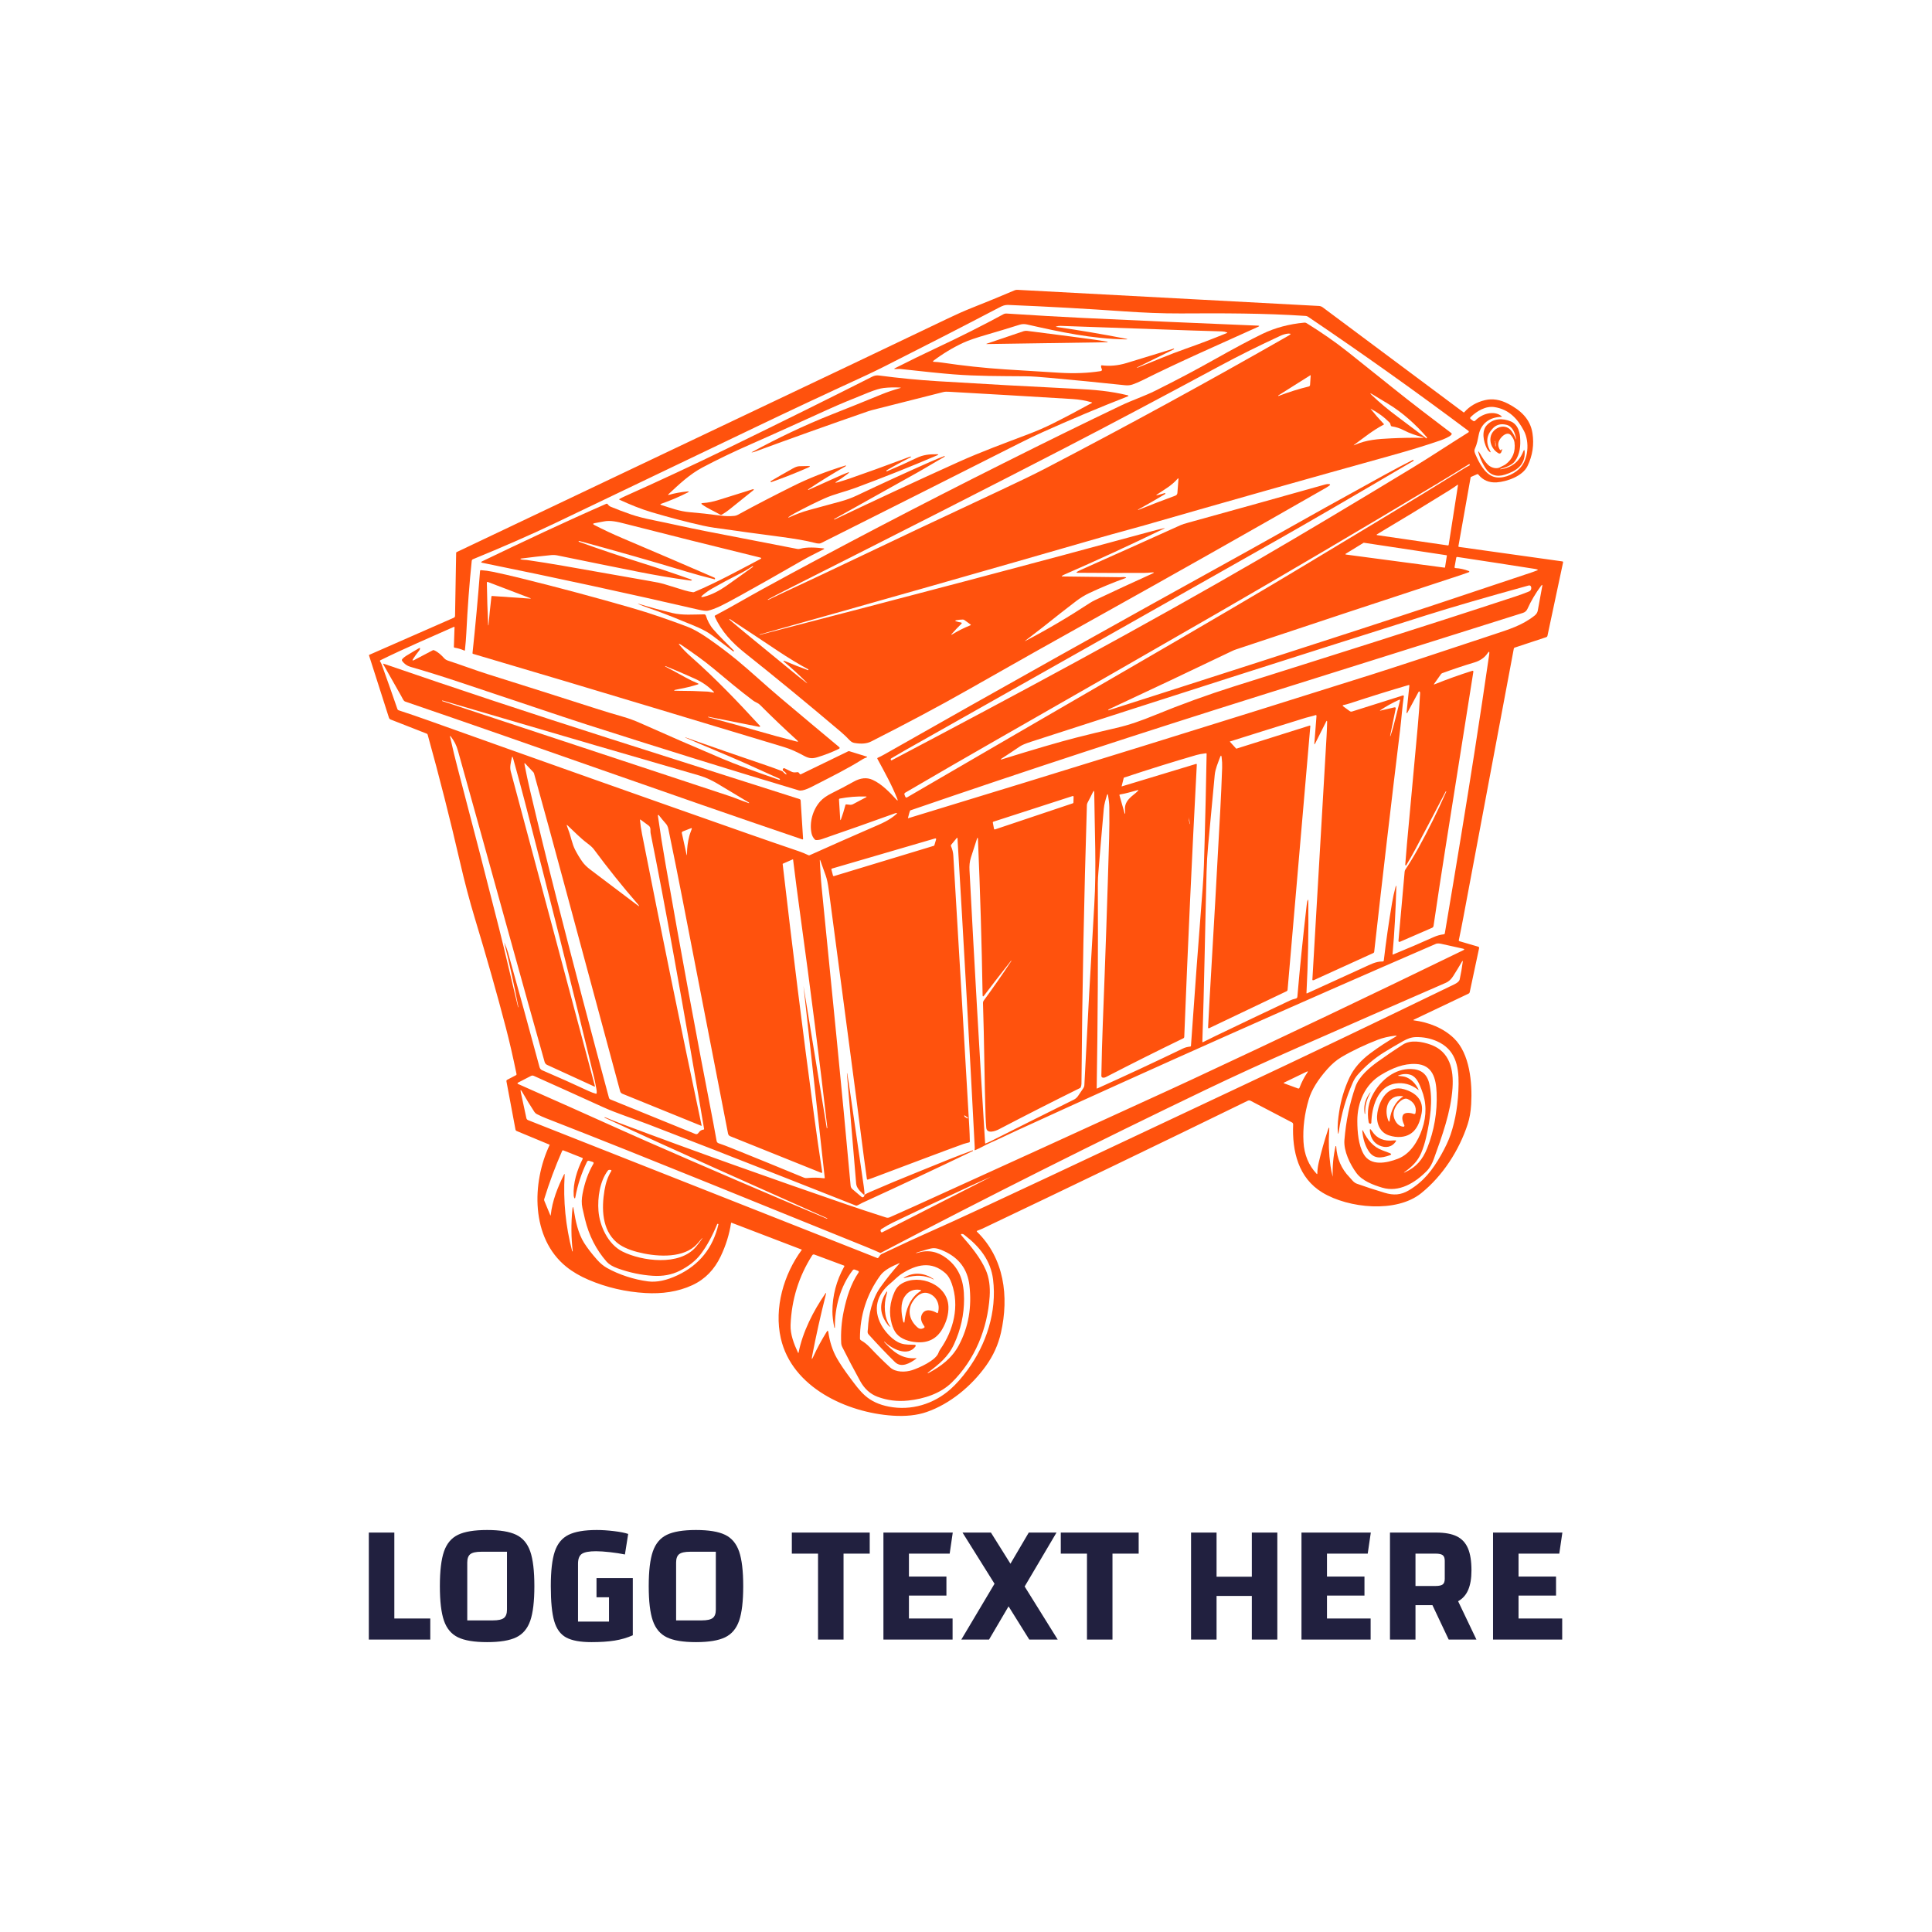
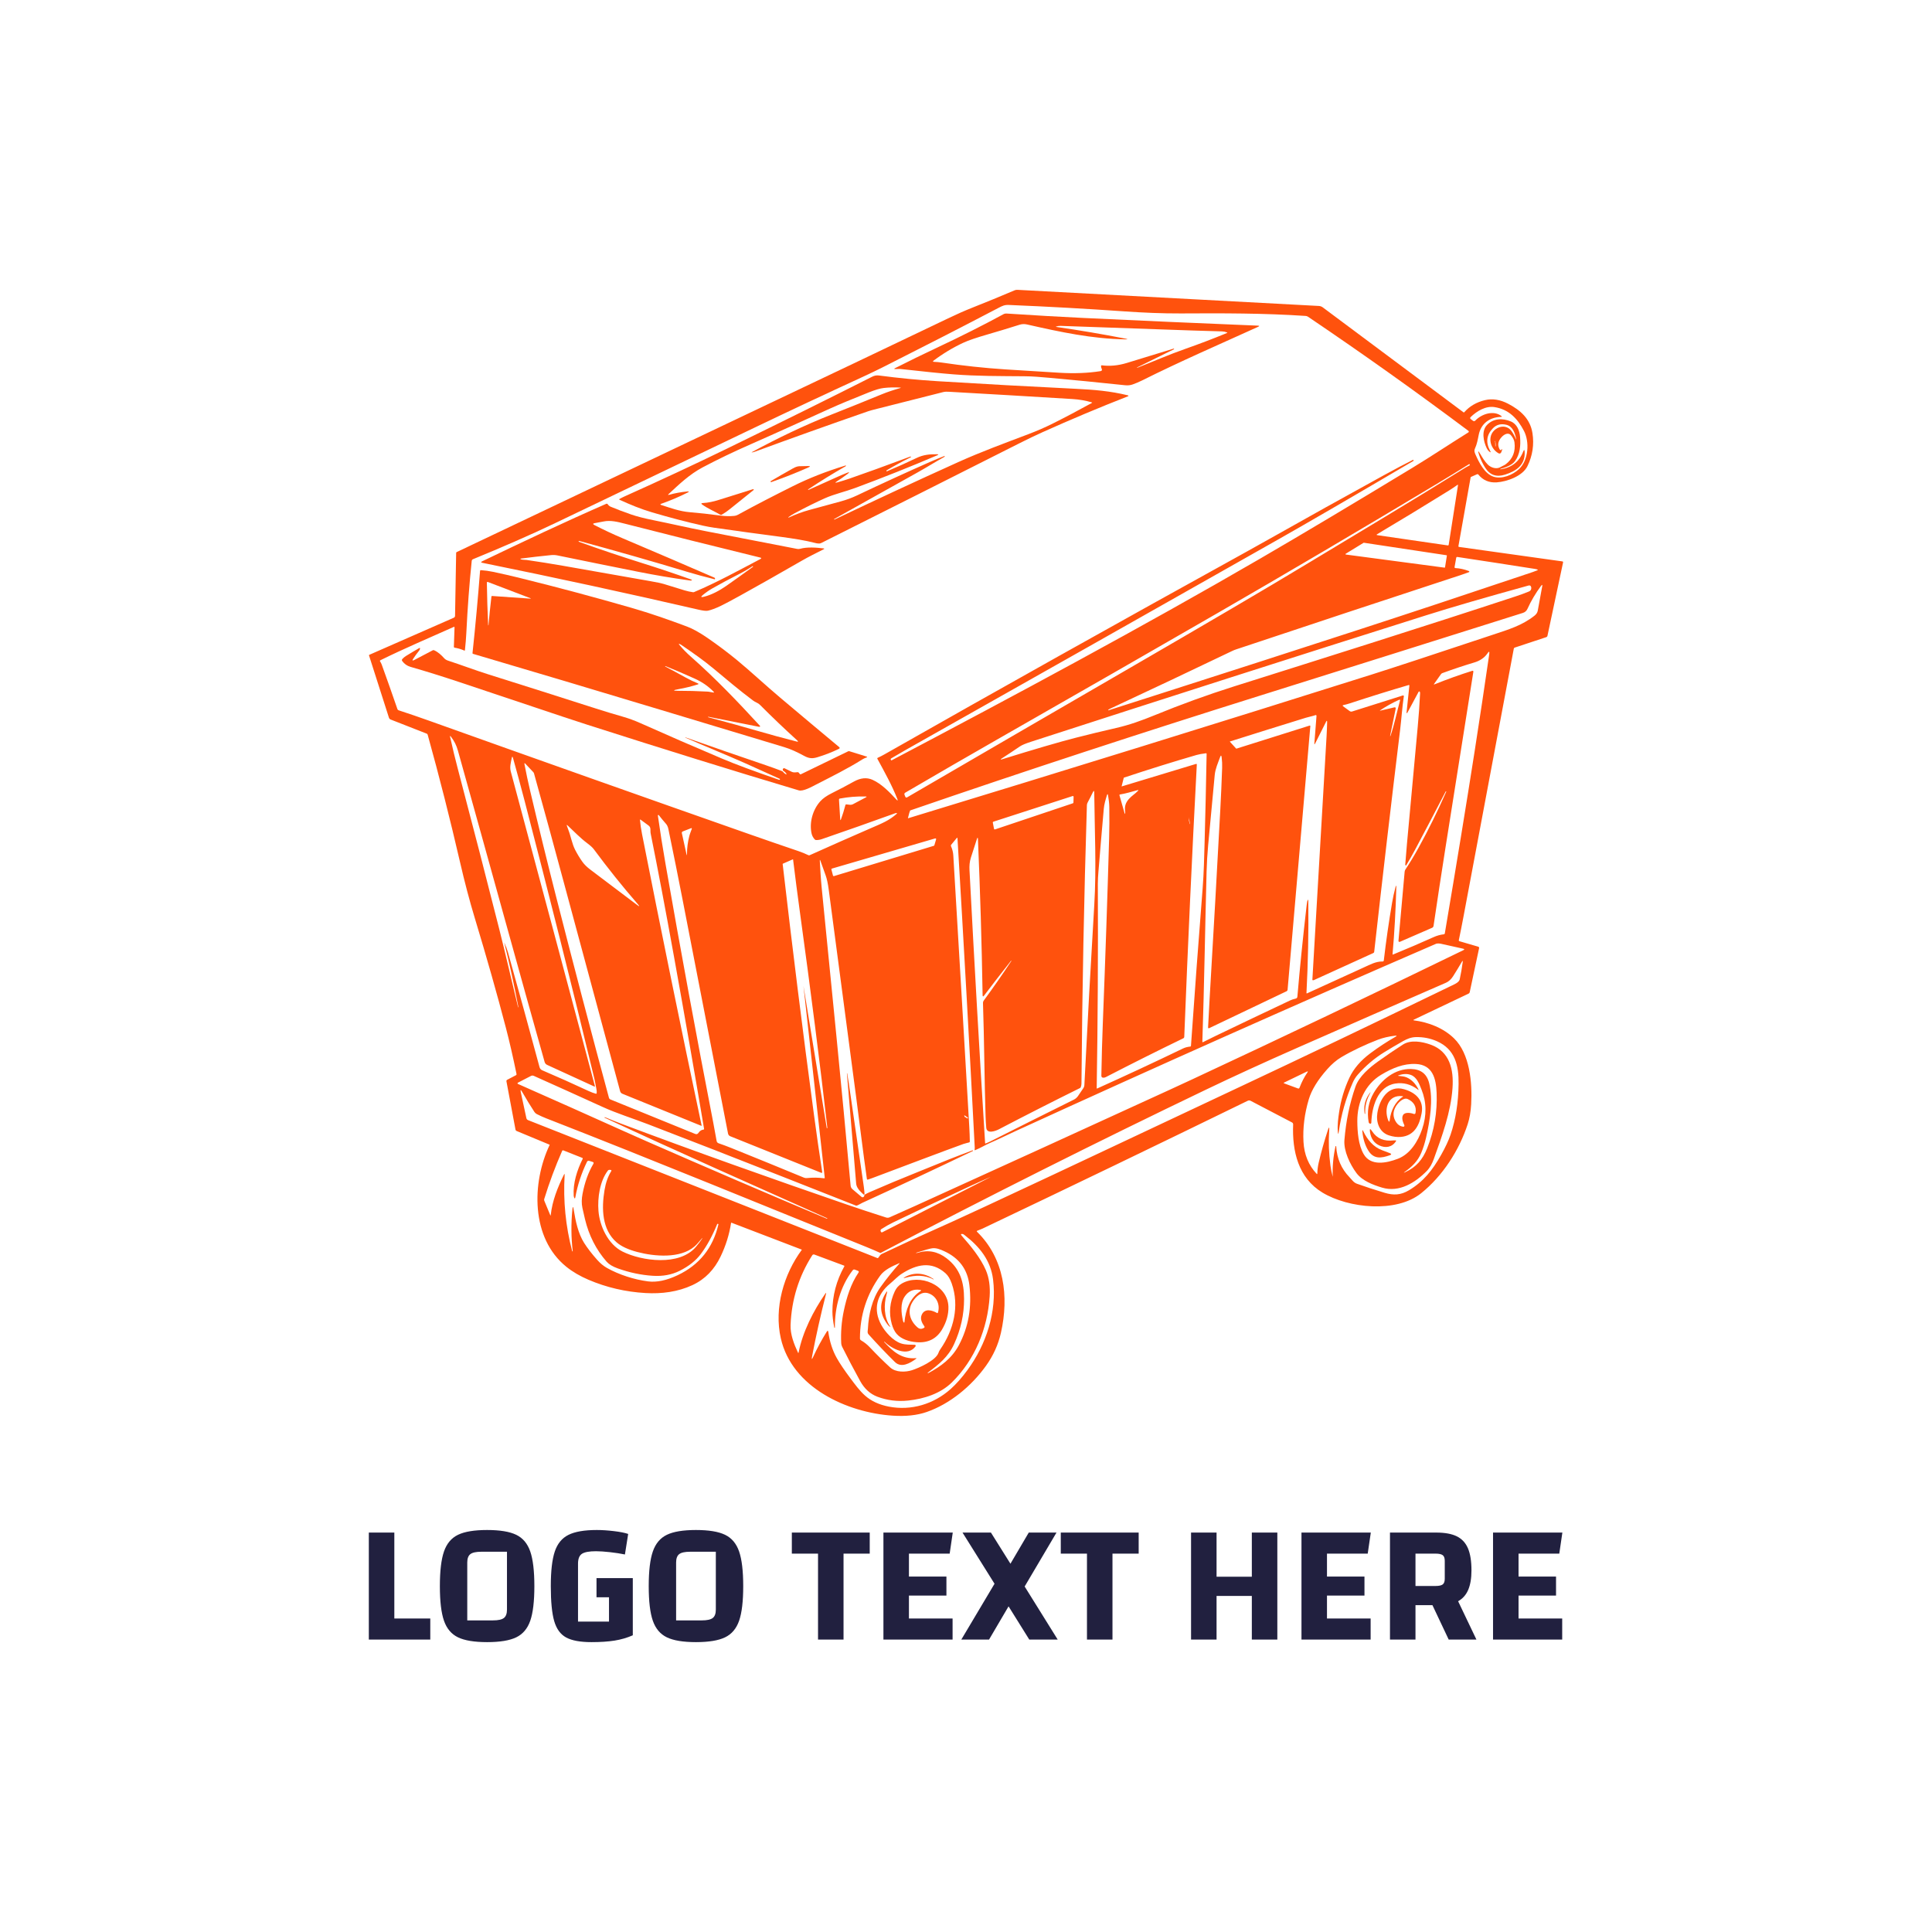
<svg xmlns="http://www.w3.org/2000/svg" width="1000" height="1000" viewBox="0 0 1000 1000">
  <defs />
-   <path fill="#ffffff" d="M 0 0 L 1000 0 L 1000 1000 L 0 1000 Z" />
  <path fill="#ff520d" transform="matrix(1.406 0 0 1.406 -5.978 -25.91)" d="M 349.49 146.279 C 357.927 142.319 365.976 138.263 373.637 134.111 C 374.003 133.914 374.418 133.825 374.834 133.853 C 385.336 134.539 394.703 135.078 402.936 135.47 C 424.524 136.497 445.98 137.444 467.305 138.309 C 467.947 138.333 467.975 138.48 467.391 138.745 C 453.333 145.125 438.643 151.506 424.719 158.471 C 423.583 159.038 422.406 159.537 421.187 159.969 C 420.358 160.262 419.426 160.356 418.392 160.246 C 408.397 159.186 399.133 158.277 390.601 157.517 C 389.121 157.382 387.584 157.255 385.992 157.134 C 384.534 157.019 382.981 156.956 381.335 156.943 C 372.451 156.872 363.965 156.923 355.311 156.244 C 351.07 155.913 344.567 155.256 335.801 154.272 C 335.121 154.196 334.398 154.339 333.708 154.277 C 333.38 154.249 333.362 154.159 333.656 154.008 C 338.815 151.389 344.094 148.812 349.49 146.279 Z M 418.54 143.359 C 406.34 143.163 394.767 140.703 382.364 137.883 C 381.409 137.663 380.487 137.693 379.596 137.974 C 375.446 139.285 371.506 140.478 367.779 141.554 C 363.698 142.732 360.741 143.744 358.91 144.593 C 355.061 146.378 351.354 148.611 347.791 151.294 C 347.722 151.344 347.706 151.44 347.756 151.508 C 347.757 151.509 347.757 151.509 347.757 151.51 C 347.783 151.548 347.817 151.579 347.859 151.601 C 347.89 151.617 347.923 151.624 347.959 151.624 C 348.961 151.659 349.975 151.754 350.999 151.907 C 358.721 153.061 366.494 153.896 374.318 154.411 C 380.748 154.831 387.413 155.247 394.312 155.655 C 399.796 155.977 404.805 155.78 409.336 155.066 C 409.907 154.973 410.064 154.669 409.806 154.152 C 409.646 153.836 409.571 153.505 409.58 153.155 C 409.581 153.018 409.694 152.909 409.833 152.91 C 409.841 152.911 409.85 152.911 409.858 152.913 C 412.805 153.298 415.845 153.018 418.975 152.074 C 424.799 150.316 430.601 148.54 436.379 146.747 C 436.399 146.741 436.41 146.747 436.418 146.767 L 436.465 146.881 C 436.487 146.939 436.471 146.982 436.412 147.011 C 431.9 149.247 427.387 151.474 422.871 153.688 C 422.83 153.707 422.818 153.738 422.838 153.779 L 422.838 153.784 C 422.854 153.819 422.879 153.831 422.914 153.817 C 428.803 151.52 434.689 148.921 440.706 146.824 C 445.524 145.142 450.607 143.206 455.956 141.013 C 456.131 140.943 456.131 140.873 455.951 140.802 C 455.338 140.567 454.722 140.44 454.103 140.425 C 450.498 140.328 446.885 140.22 443.267 140.099 C 427.388 139.566 411.193 138.998 394.683 138.395 C 394.165 138.375 393.638 138.453 393.099 138.625 C 392.882 138.694 392.886 138.745 393.113 138.777 C 401.592 139.997 410.077 141.435 418.568 143.094 C 419.543 143.287 419.533 143.374 418.54 143.359 Z" />
-   <path fill="#ff520d" transform="matrix(1.406 0 0 1.406 -5.978 -25.91)" d="M 381.785 254.349 C 389.584 250.292 397.446 245.666 405.373 240.468 C 405.982 240.069 406.671 239.687 407.436 239.323 C 414.443 236.002 421.416 232.774 428.358 229.64 C 429.283 229.221 429.24 229.064 428.228 229.165 C 427.178 229.268 426.276 229.322 425.519 229.328 C 417.512 229.373 409.323 229.359 400.95 229.29 C 400.446 229.284 400.409 229.148 400.84 228.884 C 401.137 228.698 401.548 228.488 402.075 228.251 C 413.585 223.133 425.884 217.619 438.97 211.709 C 439.446 211.495 440.396 211.192 441.823 210.8 C 458.592 206.173 475.347 201.502 492.092 196.785 C 492.593 196.644 493.043 196.592 493.442 196.627 C 494.01 196.678 494.065 196.873 493.61 197.215 C 493.246 197.486 492.887 197.725 492.532 197.929 C 462.993 214.835 434.965 230.671 408.448 245.435 C 392.731 254.185 376.999 263.041 361.248 272.005 C 349.315 278.793 337.143 285.197 324.952 291.396 C 323.384 292.193 321.336 292.375 318.806 291.937 C 318.149 291.824 317.573 291.505 317.077 290.978 C 316.034 289.865 314.95 288.832 313.827 287.876 C 301.682 277.579 289.903 267.892 278.489 258.818 C 273.759 255.056 269.796 250.858 267.379 245.373 C 267.309 245.213 267.353 245.094 267.509 245.014 C 273.472 241.874 279.298 238.409 285.247 235.154 C 312.648 220.156 342.089 204.77 373.568 188.993 C 389.657 180.929 404.119 173.834 416.954 167.707 C 421.138 165.707 425.512 164.29 429.634 162.231 C 437.362 158.374 444.473 154.618 450.966 150.963 C 458.775 146.572 464.792 143.361 469.017 141.327 C 473.648 139.101 478.787 137.723 484.435 137.197 C 484.722 137.172 484.987 137.234 485.229 137.384 C 490.519 140.672 495.515 144.066 500.532 148.053 C 506.142 152.51 511.549 156.833 516.754 161.02 C 523.9 166.774 531.276 172.354 538.542 177.874 C 538.691 177.988 538.727 178.131 538.647 178.3 C 538.619 178.367 538.58 178.431 538.532 178.492 C 537.92 179.257 535.483 180.223 534.554 180.545 C 529.372 182.338 523.316 184.197 516.384 186.121 C 485.706 194.644 455.39 203.221 425.435 211.849 C 420.505 213.271 414.589 214.797 409.271 216.334 C 367.537 228.393 325.762 240.28 283.951 251.998 C 283.902 252.011 283.885 252.041 283.898 252.089 L 283.898 252.094 C 283.911 252.136 283.937 252.15 283.979 252.138 C 338.852 237.963 386.604 225.339 427.236 214.266 C 429.217 213.727 431.013 213.274 432.625 212.908 C 433.146 212.789 433.166 212.845 432.688 213.075 C 419.985 219.221 407.725 224.871 395.909 230.024 C 395.615 230.152 395.384 230.289 395.215 230.435 C 395.056 230.57 395.079 230.638 395.287 230.641 C 402.361 230.755 409.498 230.847 416.697 230.913 C 417.339 230.919 418.004 230.746 418.621 230.942 C 418.89 231.032 418.891 231.124 418.626 231.219 C 414.044 232.869 409.589 234.713 405.262 236.752 C 403.6 237.537 401.991 238.521 400.437 239.701 C 396.972 242.333 392.934 245.496 388.323 249.187 C 386.14 250.934 383.886 252.552 381.732 254.261 C 381.443 254.486 381.462 254.515 381.785 254.349 Z M 372.485 198.955 C 379.517 195.675 385.095 192.962 389.217 190.818 C 418.987 175.328 448.819 159.035 478.711 141.937 C 479.617 141.417 479.549 141.184 478.506 141.238 C 477.663 141.287 476.524 141.627 475.773 141.97 C 467.763 145.669 460.35 149.353 453.535 153.023 C 431.556 164.862 412.677 174.863 396.9 183.025 C 370.299 196.785 335.674 214.417 293.022 235.921 C 291.083 236.9 289.066 237.955 286.973 239.085 C 286.918 239.113 286.906 239.154 286.934 239.208 L 286.934 239.214 C 286.963 239.269 287.004 239.282 287.059 239.257 C 293.703 236.035 300.49 232.986 307.1 229.832 C 331.358 218.262 353.153 207.969 372.485 198.955 Z M 474.854 164.195 C 474.86 164.211 474.873 164.216 474.892 164.21 C 478.686 162.761 482.407 161.595 486.054 160.711 C 486.322 160.645 486.516 160.414 486.533 160.141 L 486.758 156.657 C 486.76 156.609 486.724 156.569 486.679 156.566 C 486.66 156.564 486.643 156.57 486.628 156.58 L 474.815 164.024 C 474.794 164.036 474.787 164.053 474.796 164.076 L 474.854 164.195 Z M 529.526 179.674 C 529.608 179.587 529.61 179.498 529.531 179.406 C 525.382 174.652 520.542 170.254 515.128 166.999 C 513.315 165.911 511.468 164.796 509.585 163.653 C 508.532 163.011 508.451 163.117 509.341 163.969 C 512.13 166.626 515.314 169.286 518.89 171.948 C 522.369 174.54 525.839 177.147 529.301 179.774 C 529.353 179.815 529.401 179.812 529.445 179.764 L 529.526 179.674 Z M 513.606 174.777 C 509.705 176.811 506.43 179.482 502.946 182.039 C 502.445 182.406 502.479 182.464 503.047 182.211 C 507.259 180.321 511.525 180.033 516.406 179.799 C 520.436 179.605 524.149 179.543 527.544 179.612 C 528.601 179.634 528.618 179.513 527.597 179.249 C 525.3 178.65 523.165 177.932 521.156 176.884 C 519.642 176.096 518.133 175.598 516.623 175.391 C 516.434 175.362 516.312 175.256 516.259 175.076 L 516.043 174.378 C 516.002 174.233 515.927 174.107 515.818 173.999 C 513.776 171.947 511.448 170.246 508.835 168.896 C 508.774 168.864 508.766 168.875 508.807 168.929 C 510.421 170.94 512.037 172.79 513.655 174.482 C 513.772 174.602 513.757 174.701 513.606 174.777 Z M 433.216 200.055 C 433.274 200.173 433.247 200.264 433.135 200.328 C 429.947 202.242 426.646 204.14 423.232 206.018 C 423.194 206.04 423.184 206.073 423.203 206.114 L 423.203 206.114 C 423.223 206.153 423.252 206.164 423.29 206.148 C 427.668 204.377 432.225 202.623 436.961 200.887 C 437.375 200.736 437.661 200.356 437.692 199.915 L 438.085 194.836 C 438.113 194.453 438.002 194.407 437.75 194.697 C 435.543 197.23 432.926 198.623 430.207 200.451 C 429.782 200.738 429.818 200.822 430.316 200.705 C 431.14 200.516 432.075 200.253 433.121 199.915 C 433.141 199.908 433.154 199.913 433.164 199.929 L 433.216 200.055 Z M 292.712 261.73 C 292.837 261.685 292.958 261.689 293.075 261.739 C 296.054 262.994 298.942 264.132 301.744 265.152 C 301.764 265.162 301.776 265.157 301.782 265.138 L 301.845 265.003 C 301.88 264.924 301.86 264.862 301.782 264.821 C 298.307 262.964 294.448 260.617 290.204 257.78 C 284.727 254.114 278.976 250.301 272.948 246.344 C 272.894 246.31 272.847 246.318 272.809 246.368 L 272.737 246.465 C 272.725 246.48 272.726 246.494 272.743 246.507 C 275.471 248.833 278.192 251.103 280.909 253.315 C 285.816 257.309 290.907 261.485 296.182 265.84 C 297.799 267.181 299.403 268.462 300.993 269.684 C 301.608 270.16 301.641 270.122 301.094 269.569 C 298.48 266.93 295.677 264.368 292.684 261.882 C 292.601 261.816 292.61 261.765 292.712 261.73 Z M 358.092 247.605 C 358.225 247.625 358.317 247.749 358.297 247.882 C 358.288 247.935 358.264 247.984 358.226 248.021 C 356.931 249.285 355.755 250.517 354.703 251.716 C 354.31 252.166 354.37 252.236 354.881 251.922 C 356.93 250.665 359.153 249.556 361.553 248.595 C 361.625 248.568 361.66 248.488 361.633 248.416 C 361.623 248.39 361.606 248.366 361.582 248.351 L 359.318 246.705 C 359.127 246.568 358.914 246.501 358.681 246.504 C 357.867 246.518 357.071 246.602 356.292 246.758 C 355.787 246.86 355.778 246.995 356.263 247.165 C 356.811 247.353 357.421 247.499 358.092 247.605 Z" />
-   <path fill="#ff520d" transform="matrix(1.406 0 0 1.406 -5.978 -25.91)" d="M 367.416 144.982 L 381.024 140.368 C 381.456 140.222 381.913 140.177 382.364 140.234 C 390.454 141.255 398.541 142.31 406.627 143.397 C 408.401 143.636 410.163 143.916 411.911 144.235 C 411.969 144.248 412.001 144.283 412.007 144.339 C 412.013 144.376 411.987 144.41 411.95 144.415 C 411.946 144.416 411.943 144.416 411.94 144.416 L 367.43 145.086 C 367.401 145.09 367.373 145.069 367.369 145.04 C 367.365 145.011 367.386 144.985 367.416 144.982 L 367.416 144.982 Z" />
  <path fill="#ff520d" transform="matrix(1.406 0 0 1.406 -5.978 -25.91)" d="M 244.296 207.043 C 240.198 205.837 236.255 204.215 232.282 202.386 C 232.212 202.355 232.18 202.273 232.212 202.202 C 232.224 202.175 232.245 202.151 232.273 202.137 C 232.949 201.761 233.601 201.431 234.226 201.152 C 247.52 195.19 260.04 189.347 271.79 183.623 C 292.14 173.713 309.998 164.867 325.366 157.088 C 326.147 156.692 326.955 156.548 327.788 156.656 C 335.184 157.627 342.404 158.328 349.447 158.761 C 366.168 159.788 383.122 160.722 400.308 161.562 C 407.148 161.892 412.997 162.395 419.315 163.926 C 419.807 164.044 419.818 164.196 419.349 164.381 C 409 168.421 398.578 172.798 388.083 177.515 C 385.425 178.712 382.532 180.101 379.404 181.679 C 354.831 194.092 330.521 206.325 306.476 218.378 C 306.023 218.604 305.229 218.563 304.093 218.253 C 302.657 217.864 300.642 217.449 298.048 217.009 C 296.081 216.673 294.041 216.367 291.925 216.089 C 283.698 215.015 275.446 213.885 267.169 212.701 C 265.858 212.513 264.45 212.253 262.948 211.921 C 257.231 210.648 251.014 209.022 244.296 207.043 Z M 349.145 185.653 C 349.828 185.659 349.855 185.797 349.226 186.064 C 339.379 190.267 329.34 194.263 319.11 198.054 C 315.329 199.456 311.413 200.304 307.933 201.85 C 304.729 203.274 301.012 205.118 296.78 207.383 C 296.002 207.802 295.251 208.269 294.526 208.786 C 294.478 208.817 294.468 208.858 294.497 208.909 L 294.497 208.914 C 294.526 208.966 294.567 208.978 294.622 208.953 C 297.214 207.759 299.72 206.835 302.142 206.177 C 306.095 205.102 309.949 204.051 313.702 203.028 C 315.84 202.447 317.859 201.705 319.762 200.802 C 328.802 196.51 337.705 192.425 346.471 188.548 C 348.409 187.693 350.239 186.94 351.961 186.289 C 351.967 186.286 351.973 186.287 351.976 186.294 L 352.024 186.403 C 352.059 186.48 352.042 186.539 351.971 186.581 C 348.616 188.452 345.323 190.516 342.02 192.358 C 332.281 197.789 322.067 203.498 311.376 209.484 C 311.315 209.519 311.301 209.567 311.333 209.628 L 311.333 209.633 C 311.365 209.693 311.411 209.709 311.472 209.681 C 326.679 202.453 341.728 195.441 357.035 188.535 C 365.426 184.748 374.189 181.547 382.83 178.263 C 386.019 177.051 388.943 175.782 391.598 174.457 C 396.2 172.163 401.055 169.606 406.164 166.789 C 406.352 166.684 406.342 166.601 406.135 166.541 C 403.879 165.883 401.536 165.479 399.108 165.33 C 382.854 164.334 367.696 163.441 353.637 162.654 C 352.875 162.611 352.182 162.587 351.42 162.783 C 342.664 165.026 334.669 167.05 327.435 168.852 C 325.61 169.305 324.418 169.628 323.86 169.824 C 309.034 174.97 295.13 179.935 282.145 184.715 C 281.765 184.852 281.4 184.937 281.049 184.969 C 280.904 184.979 280.897 184.949 281.025 184.883 C 290.493 179.733 300.378 174.984 310.481 170.992 C 316.637 168.56 322.781 166.084 328.915 163.563 C 330.849 162.771 333.063 162.021 335.558 161.314 C 335.977 161.195 335.968 161.125 335.535 161.103 C 333.458 160.991 331.472 161.043 329.576 161.261 C 328.264 161.407 326.42 161.954 324.043 162.902 C 317.955 165.324 313.238 167.291 309.895 168.799 C 300.264 173.146 290.418 177.669 280.573 181.995 C 274.318 184.739 268.453 187.558 262.977 190.452 C 258.114 193.022 254.26 196.709 250.426 200.284 C 250.082 200.606 250.137 200.704 250.594 200.577 C 252.719 199.979 254.949 199.573 257.285 199.356 C 258 199.292 258.037 199.422 257.394 199.749 C 254.326 201.312 251.095 202.687 247.706 203.874 C 247.243 204.037 247.245 204.193 247.711 204.344 C 251.095 205.43 254.499 206.689 258.175 206.986 C 261.557 207.257 265.359 207.677 269.581 208.245 C 271.253 208.469 272.923 208.501 274.593 208.342 C 275.034 208.301 275.464 208.169 275.857 207.953 C 282.466 204.32 289.392 200.778 296.003 197.472 C 301.897 194.523 308.321 191.991 315.278 189.875 C 315.325 189.858 315.368 189.836 315.407 189.808 C 315.462 189.767 315.517 189.756 315.575 189.78 C 315.652 189.813 315.689 189.903 315.656 189.98 C 315.643 190.01 315.622 190.036 315.593 190.053 C 310.862 192.742 306.258 195.585 301.783 198.581 C 301.726 198.62 301.715 198.668 301.75 198.726 L 301.75 198.731 C 301.779 198.785 301.822 198.799 301.879 198.773 C 305.115 197.331 308.536 195.794 312.142 194.16 C 313.393 193.592 314.647 193.057 315.905 192.556 C 317.063 192.09 317.144 192.234 316.149 192.987 C 314.907 193.925 313.665 194.79 312.42 195.581 C 311.555 196.13 311.615 196.265 312.602 195.983 C 314.19 195.53 315.654 195.074 316.991 194.614 C 322.573 192.69 330.038 189.986 339.387 186.501 C 339.473 186.47 339.533 186.495 339.569 186.578 L 339.618 186.692 C 339.627 186.708 339.622 186.721 339.602 186.731 C 336.571 188.224 333.597 189.834 330.68 191.56 C 330.565 191.627 330.537 191.72 330.599 191.837 L 330.657 191.942 C 330.667 191.962 330.68 191.966 330.7 191.957 C 334.376 190.419 338.007 188.787 341.595 187.061 C 344.206 185.8 346.417 185.638 349.145 185.653 Z" />
  <path fill="#ff520d" transform="matrix(1.406 0 0 1.406 -5.978 -25.91)" d="M 562.381 179.914 C 561.964 177.784 561.093 175.338 558.748 174.792 C 556.782 174.333 555.161 174.753 553.885 176.051 C 551.491 178.49 551.132 181.264 552.808 184.375 C 553.16 185.023 553.051 185.112 552.483 184.643 C 552.119 184.34 551.818 183.942 551.579 183.447 C 550.349 180.906 549.592 177.105 551.617 174.931 C 553.957 172.413 557.432 172.299 560.463 173.582 C 562.766 174.558 563.67 176.999 563.847 179.315 C 564.096 182.517 563.819 185.6 561.999 188.151 C 560.884 189.716 558.414 190.541 556.633 191.038 C 556.579 191.054 556.559 191.089 556.571 191.142 L 556.571 191.147 C 556.58 191.195 556.609 191.214 556.657 191.205 C 560.742 190.586 563.524 188.4 565.005 184.648 C 565.309 183.875 565.484 183.904 565.531 184.734 C 565.818 189.616 562.406 191.837 558.342 193.148 C 555.157 194.176 552.705 193.323 550.986 190.587 C 550.019 189.046 549.268 187.453 548.731 185.81 C 548.233 184.283 548.395 184.208 549.215 185.59 C 550.037 186.978 550.804 188.276 551.934 189.424 C 553.125 190.635 555.221 191.291 556.745 190.324 C 557.333 189.955 558.013 189.754 558.554 189.343 C 561.148 187.38 562.224 184.687 561.781 181.263 C 561.676 180.449 561.251 179.592 560.508 178.693 C 559.469 177.429 557.918 178.387 557.057 179.325 C 555.64 180.851 555.431 182.417 556.43 184.025 C 556.5 184.141 556.649 184.181 556.765 184.117 C 556.877 184.056 556.972 183.978 557.051 183.887 C 557.237 183.664 557.297 183.694 557.234 183.978 C 557.151 184.345 557.024 184.696 556.851 185.032 C 556.682 185.361 556.281 185.493 555.954 185.325 C 555.947 185.321 555.939 185.318 555.933 185.313 C 552.477 183.394 551.544 178.167 555.493 176.028 C 557.293 175.051 559.471 175.391 560.681 177.105 C 561.31 177.996 561.836 178.944 562.261 179.953 C 562.419 180.337 562.461 180.326 562.381 179.914 Z M 554.698 181.316 C 554.688 181.782 554.693 182.242 554.713 182.694 C 554.716 182.739 554.74 182.761 554.784 182.761 L 554.79 182.761 C 554.834 182.761 554.858 182.739 554.861 182.694 C 554.909 182.083 554.866 181.492 554.731 180.923 C 554.668 180.649 554.622 180.652 554.592 180.933 C 554.59 180.978 554.601 181.019 554.625 181.057 C 554.678 181.137 554.702 181.224 554.698 181.316 Z" />
  <path fill="#ff520d" transform="matrix(1.406 0 0 1.406 -5.978 -25.91)" d="M 291.976 193.225 C 293.421 192.409 294.814 191.62 296.154 190.861 C 297.054 190.35 297.847 190.084 298.533 190.061 C 299.564 190.026 300.621 190.003 301.702 189.994 C 302.596 189.985 302.634 190.16 301.817 190.521 C 297.476 192.442 292.925 194.24 288.161 195.915 C 288.098 195.936 288.028 195.908 287.998 195.849 L 287.941 195.734 C 287.9 195.658 287.915 195.597 287.988 195.552 C 289.296 194.763 290.625 193.987 291.976 193.225 Z" />
  <path fill="#ff520d" transform="matrix(1.406 0 0 1.406 -5.978 -25.91)" d="M 269.406 207.91 C 267.281 206.661 264.798 205.65 262.767 204.181 C 262.297 203.843 262.35 203.658 262.925 203.626 C 264.916 203.515 266.903 203.079 268.779 202.486 C 272.761 201.229 276.962 199.913 281.378 198.537 C 281.458 198.513 281.538 198.511 281.622 198.532 C 281.71 198.558 281.762 198.651 281.735 198.74 C 281.725 198.774 281.706 198.803 281.678 198.824 C 278.845 201.067 275.943 203.4 272.972 205.823 C 272.014 206.604 271.004 207.3 269.942 207.909 C 269.776 208.007 269.571 208.007 269.406 207.91 Z" />
  <path fill="#ff520d" transform="matrix(1.406 0 0 1.406 -5.978 -25.91)" d="M 181.761 225.065 C 196.781 217.847 212.021 210.633 227.443 203.894 C 227.634 203.812 227.855 203.876 227.97 204.046 C 228.26 204.478 228.636 204.79 229.099 204.985 C 231.286 205.904 233.79 206.851 236.615 207.828 C 238.709 208.549 241.4 209.242 244.689 209.906 C 251.324 211.246 257.412 212.677 264.152 213.988 C 275.586 216.218 286.775 218.389 297.724 220.503 C 298.085 220.573 298.434 220.561 298.773 220.465 C 301.419 219.718 304.808 219.995 307.402 220.312 C 307.779 220.36 307.798 220.468 307.461 220.637 C 304.727 222.021 302.027 223.342 299.343 224.888 C 290.229 230.13 282.696 234.396 276.74 237.683 C 273.373 239.542 270.992 240.806 269.594 241.473 C 267.676 242.39 266.094 242.982 264.846 243.249 C 264.227 243.382 263.063 243.252 261.352 242.856 C 235.285 236.835 208.779 231.088 181.833 225.62 C 181.258 225.505 181.233 225.321 181.761 225.065 Z M 267.468 231.584 C 267.462 231.673 267.415 231.706 267.329 231.685 C 263.759 230.804 260.434 229.899 257.358 228.971 C 244.645 225.131 231.361 221.335 217.505 217.583 C 217.401 217.554 217.328 217.59 217.289 217.688 L 217.246 217.802 C 217.24 217.818 217.248 217.834 217.263 217.84 C 217.264 217.84 217.266 217.841 217.266 217.841 C 224.967 220.617 232.879 223.274 240.791 225.762 C 246.807 227.655 252.735 229.641 258.578 231.722 C 259.146 231.922 259.132 232.069 258.535 232.158 C 258.5 232.161 258.34 232.143 258.056 232.105 C 251.763 231.233 245.493 230.176 239.245 228.931 C 229.317 226.952 219.394 224.942 209.477 222.901 C 208.711 222.744 207.936 222.705 207.151 222.78 C 203.497 223.141 199.825 223.561 196.137 224.04 C 195.719 224.095 195.705 224.196 196.098 224.347 C 196.639 224.553 197.477 224.481 198.089 224.567 C 202.563 225.215 207.026 225.926 211.477 226.702 C 222.324 228.595 233.008 230.475 243.534 232.346 C 246.138 232.809 247.776 233.147 248.449 233.361 C 251.062 234.184 253.692 234.992 256.337 235.783 C 257.32 236.077 258.321 236.296 259.339 236.439 C 259.495 236.464 259.647 236.445 259.794 236.381 C 268.169 232.843 276.13 228.454 284.157 224.237 C 284.629 223.992 284.604 223.804 284.085 223.677 C 266.962 219.49 250.302 215.323 234.105 211.174 C 231.621 210.537 228.973 209.872 226.464 210.403 C 225.411 210.626 224.344 210.826 223.263 211.001 C 222.455 211.129 222.415 211.38 223.143 211.753 C 226.533 213.496 229.923 215.086 233.32 216.525 C 245.968 221.893 257.287 226.749 267.275 231.094 C 267.431 231.162 267.5 231.28 267.48 231.448 L 267.468 231.584 Z M 263.38 238.123 C 266.247 237.415 269.2 235.807 271.609 234.121 C 274.816 231.875 278.097 229.528 281.455 227.08 C 281.503 227.043 281.506 227.002 281.465 226.961 L 281.355 226.851 C 281.346 226.842 281.334 226.84 281.327 226.846 C 279.709 227.921 278.011 228.911 276.233 229.814 C 272.682 231.624 269.458 233.352 266.56 234.999 C 265.319 235.704 264.143 236.517 263.032 237.435 C 262.138 238.173 262.253 238.403 263.38 238.123 Z" />
  <path fill="#ff520d" transform="matrix(1.406 0 0 1.406 -5.978 -25.91)" d="M 300.342 296.724 C 297.657 295.285 295.47 294.232 292.956 293.474 C 276.819 288.611 261.564 284.009 247.192 279.669 C 224.022 272.671 201.08 265.824 178.366 259.127 C 178.257 259.093 178.186 258.986 178.198 258.873 C 179.294 248.582 180.219 238.493 180.975 228.607 C 180.985 228.441 181.129 228.314 181.299 228.325 C 181.299 228.325 181.299 228.325 181.3 228.325 C 182.799 228.424 184.279 228.628 185.742 228.937 C 189.089 229.642 192.521 230.43 196.037 231.302 C 209.656 234.668 223.205 238.294 236.685 242.182 C 243.591 244.173 250.474 246.58 257.152 249.084 C 259.302 249.891 261.835 251.298 264.748 253.305 C 268.59 255.951 272.247 258.702 275.719 261.562 C 280.266 265.31 286.206 270.815 291.52 275.3 C 299.163 281.745 306.371 287.788 313.145 293.427 C 313.471 293.698 313.442 293.927 313.059 294.115 C 310.616 295.31 308 296.33 305.214 297.179 C 303.357 297.749 302.128 297.683 300.342 296.724 Z M 185.412 237.831 L 199.427 238.803 C 199.81 238.831 199.823 238.778 199.466 238.64 L 183.809 232.662 C 183.683 232.613 183.542 232.678 183.495 232.804 C 183.484 232.832 183.479 232.862 183.479 232.891 C 183.556 238.176 183.716 243.405 183.962 248.577 C 183.966 248.616 183.985 248.638 184.025 248.64 L 184.03 248.64 C 184.062 248.64 184.08 248.622 184.082 248.588 C 184.369 245.273 184.73 241.757 185.164 238.043 C 185.179 237.891 185.263 237.821 185.412 237.831 Z M 283.856 285.983 C 283.786 285.999 283.713 285.999 283.636 285.983 C 277.414 284.735 271.21 283.504 265.026 282.292 C 264.975 282.282 264.943 282.302 264.93 282.351 L 264.93 282.355 C 264.918 282.419 264.942 282.459 265.002 282.476 C 271.815 284.281 277.771 285.929 282.87 287.419 C 287.539 288.782 292.414 290.11 297.498 291.405 C 298.133 291.569 298.207 291.43 297.723 290.989 C 292.965 286.669 288.414 282.325 284.072 277.956 C 283.718 277.599 283.301 277.311 282.823 277.095 C 282.3 276.859 281.825 276.581 281.396 276.261 C 276.562 272.634 271.69 268.536 267.003 264.621 C 263.303 261.529 259.124 258.619 255.036 255.824 C 254.902 255.731 254.764 255.651 254.619 255.584 C 254.097 255.329 254.019 255.425 254.39 255.871 C 255.627 257.365 257.032 258.803 258.602 260.184 C 267.558 268.082 275.824 276.713 283.98 285.601 C 284.163 285.802 284.122 285.929 283.856 285.983 Z M 261.116 270.398 C 258.866 271.109 256.55 271.679 254.166 272.106 C 251.786 272.534 251.805 272.745 254.224 272.739 C 257.421 272.729 260.912 272.827 264.697 273.03 C 265.439 273.069 266.124 273.294 266.846 273.37 C 267.15 273.405 267.194 273.313 266.98 273.093 C 264.974 271.035 262.744 269.494 259.968 268.24 C 256.273 266.574 252.695 265.043 249.237 263.645 C 249.189 263.625 249.154 263.638 249.132 263.683 L 249.127 263.687 C 249.105 263.739 249.117 263.777 249.165 263.802 C 251.405 264.97 253.837 266.281 256.459 267.737 C 258.109 268.653 259.669 269.406 261.137 269.996 C 261.499 270.142 261.493 270.277 261.116 270.398 Z" />
-   <path fill="#ff520d" transform="matrix(1.406 0 0 1.406 -5.978 -25.91)" d="M 255.779 247.15 C 251.21 245.254 246.994 243.636 243.133 242.296 C 241.882 241.862 240.746 241.43 239.726 240.999 C 238.73 240.575 238.749 240.52 239.783 240.836 C 243.695 242.029 247.701 243.12 251.798 244.106 C 255.57 245.01 259.6 244.619 263.482 244.594 C 263.764 244.59 264.016 244.771 264.104 245.038 C 264.694 246.882 265.545 248.609 266.856 250.117 C 268.012 251.448 269.231 252.745 270.514 254.009 C 271.838 255.308 273.157 256.635 274.472 257.991 C 274.494 258.012 274.496 258.036 274.477 258.057 L 274.395 258.148 C 274.307 258.251 274.207 258.26 274.098 258.178 C 271.494 256.18 268.985 254.272 266.569 252.452 C 263.327 250.007 259.623 248.744 255.779 247.15 Z" />
  <path fill="#ff520d" transform="matrix(1.406 0 0 1.406 -5.978 -25.91)" d="M 291.353 305.378 L 291.396 305.269 C 291.416 305.224 291.403 305.191 291.358 305.173 C 287.053 303.204 282.854 301.306 278.759 299.482 C 271.48 296.236 263.988 293.246 256.564 289.98 C 256.537 289.964 256.517 289.941 256.507 289.914 C 256.494 289.873 256.509 289.859 256.55 289.871 C 266.196 293.289 276.058 296.705 286.136 300.119 C 288.146 300.799 290.144 301.521 292.128 302.287 C 292.278 302.348 292.409 302.445 292.507 302.574 C 292.804 302.963 293.159 303.262 293.573 303.469 C 293.809 303.588 293.866 303.528 293.741 303.291 C 293.52 302.877 293.165 302.527 292.674 302.238 C 292.425 302.095 292.335 301.777 292.468 301.515 C 292.618 301.232 292.833 301.154 293.114 301.281 C 293.972 301.677 294.819 302.094 295.655 302.531 C 296.321 302.875 297.034 302.785 297.762 302.699 C 298.013 302.666 298.216 302.752 298.369 302.957 L 298.656 303.33 C 298.783 303.496 298.941 303.533 299.13 303.441 L 316.486 295.015 C 316.627 294.949 316.79 294.937 316.94 294.982 L 323.234 296.935 C 323.586 297.044 323.588 297.158 323.244 297.281 C 322.64 297.49 322.126 297.732 321.699 298.004 C 316.28 301.416 310.474 304.274 304.744 307.217 C 303.121 308.051 299.924 309.873 298.292 309.385 C 274.797 302.375 248.85 294.321 220.449 285.223 C 217.366 284.237 214.333 283.243 211.349 282.241 C 198.751 278.011 186.15 273.794 173.544 269.591 C 167.064 267.431 160.997 265.538 155.347 263.914 C 154.121 263.562 153.113 262.851 152.322 261.779 C 152.157 261.556 152.174 261.247 152.36 261.037 C 152.759 260.6 153.204 260.228 153.695 259.922 C 155.259 258.955 156.874 257.991 158.54 257.03 C 158.808 256.875 158.918 256.95 158.869 257.256 C 158.828 257.511 158.712 257.756 158.52 257.988 C 157.748 258.928 157.033 259.909 156.375 260.926 C 155.938 261.604 156.077 261.754 156.792 261.381 L 163.574 257.816 C 163.72 257.739 163.87 257.732 164.024 257.796 C 165.464 258.413 166.733 259.581 167.762 260.739 C 168.114 261.135 168.591 261.433 169.198 261.635 C 174.109 263.234 179.093 265.133 184.079 266.703 C 197.517 270.926 210.75 275.13 223.779 279.316 C 226.747 280.267 229.923 281.228 233.309 282.197 C 235.645 282.867 237.905 283.693 240.091 284.674 C 249.781 289.006 259.766 293.346 270.04 297.692 C 274.971 299.78 281.98 302.385 291.072 305.508 C 291.206 305.552 291.298 305.509 291.353 305.378 Z" />
-   <path fill="#ff520d" transform="matrix(1.406 0 0 1.406 -5.978 -25.91)" d="M 299.558 327.421 C 250.395 310.749 201.941 293.292 153.415 276.698 C 153.085 276.585 152.767 276.219 152.457 275.6 C 152.256 275.202 152.092 274.891 151.964 274.668 C 149.743 270.754 147.548 266.881 145.378 263.045 C 145.228 262.779 145.296 262.696 145.583 262.796 C 172.324 272.005 200.03 281.183 228.702 290.334 C 251.696 297.67 274.989 305.092 298.581 312.6 C 298.817 312.676 298.984 312.889 299.001 313.137 L 299.892 327.166 C 299.907 327.419 299.796 327.503 299.558 327.421 Z M 268.674 307.097 C 266.659 305.88 264.204 304.656 261.854 303.976 C 238.431 297.205 210.901 289.167 179.262 279.863 C 175.216 278.672 171.163 277.482 167.105 276.291 C 167.076 276.281 167.056 276.293 167.046 276.326 L 167.009 276.439 C 166.999 276.474 167.011 276.498 167.046 276.511 C 202.537 288.241 237.747 299.886 272.676 311.443 C 275.055 312.228 277.491 313.287 279.937 314.099 C 279.986 314.117 280.014 314.099 280.023 314.052 C 280.03 314.036 280.031 314.019 280.029 314.003 C 280.021 313.942 279.994 313.898 279.943 313.87 C 276.173 311.626 272.417 309.368 268.674 307.097 Z" />
  <path fill="#ff520d" transform="matrix(1.406 0 0 1.406 -5.978 -25.91)" d="M 513.069 455.642 C 509.652 454.617 505.722 453.101 503.626 450.29 C 501.271 447.132 498.855 442.14 499.18 438.124 C 499.747 431.163 501.104 424.608 503.248 418.46 C 504.569 414.659 508.441 411.435 511.614 409.155 C 514.723 406.925 517.762 404.86 520.733 402.962 C 523.595 401.134 527.721 401.864 530.876 402.985 C 538.003 405.522 539.448 412.184 538.97 419.01 C 538.348 427.823 535.146 436.639 532.097 445.063 C 531.503 446.709 530.738 448.241 529.503 449.501 C 525.199 453.886 519.288 457.499 513.069 455.642 Z M 526.224 419.546 C 523.677 417.583 520.896 416.845 517.88 417.325 C 511.299 418.384 509.251 426.104 509.083 431.743 C 509.077 431.936 508.981 432.059 508.796 432.106 C 508.747 432.12 508.702 432.12 508.657 432.112 C 508.372 432.046 508.154 431.813 508.101 431.522 C 507.414 427.655 508.033 424.079 509.954 420.795 C 512.85 415.852 517.784 411.826 523.701 411.959 C 527.325 412.039 529.555 413.791 530.388 417.215 C 531.891 423.428 530.708 430.793 529.235 437.242 C 528.775 439.248 528.183 441.117 527.459 442.847 C 526.201 445.843 524.166 447.853 521.48 449.767 C 520.9 450.183 520.931 450.24 521.576 449.939 C 525.607 448.074 527.957 445.345 529.637 441.152 C 532.25 434.617 533.412 427.8 533.121 420.703 C 532.916 415.525 531.682 410.418 525.506 410.117 C 520.936 409.89 516.78 411.658 512.693 414.103 C 506.757 417.654 503.895 424.275 503.928 431.148 C 503.947 435.054 504.306 439.892 506.259 443.293 C 508.849 447.805 514.663 446.633 518.9 444.996 C 523.39 443.264 526.248 438.635 527.78 434.135 C 529.515 429.045 529.432 424.153 527.531 419.455 C 526.707 417.42 525.817 414.935 523.635 414.146 C 522.291 413.662 520.805 413.707 519.174 414.285 C 518.842 414.404 518.852 414.478 519.203 414.51 C 520.141 414.602 521.242 414.688 522.094 415.061 C 523.884 415.844 525.321 417.29 526.402 419.403 C 526.56 419.712 526.501 419.761 526.224 419.546 Z" />
  <path fill="#ff520d" transform="matrix(1.406 0 0 1.406 -5.978 -25.91)" d="M 579.436 225.103 L 541.339 219.766 C 541.337 219.766 541.335 219.765 541.333 219.765 C 541.206 219.743 541.12 219.62 541.144 219.494 L 545.638 194.192 C 545.653 194.105 545.708 194.031 545.786 193.996 L 548.036 193.001 C 548.188 192.934 548.365 192.977 548.466 193.106 C 550.181 195.23 552.443 196.196 555.254 196.002 C 558.997 195.743 564.775 193.723 566.569 190.019 C 568.442 186.145 569.055 182.106 568.407 177.905 C 567.593 172.611 563.966 169.413 559.462 167.067 C 556.497 165.523 553.649 165.08 550.917 165.737 C 547.793 166.486 545.249 167.973 543.288 170.198 C 543.211 170.288 543.125 170.297 543.028 170.226 L 491.2 131.575 C 490.788 131.269 490.296 131.092 489.784 131.063 L 378.793 125.124 C 378.433 125.104 378.085 125.165 377.75 125.306 C 372.571 127.514 367.327 129.667 362.021 131.767 C 359.395 132.808 356.478 134.097 353.271 135.635 C 332.51 145.572 309.385 156.586 283.895 168.676 C 243.803 187.698 206.627 205.364 172.368 221.673 C 172.245 221.73 172.18 221.827 172.178 221.965 L 171.771 245.16 C 171.765 245.452 171.591 245.713 171.326 245.831 L 140.214 259.486 C 140.121 259.523 140.073 259.628 140.104 259.725 L 147.438 282.652 C 147.534 282.953 147.762 283.193 148.059 283.308 L 161.342 288.511 C 161.524 288.581 161.641 288.71 161.692 288.9 C 165.987 304.359 169.962 320.011 173.615 335.855 C 175.316 343.23 177.116 350.052 179.014 356.326 C 183.44 370.951 187.268 384.451 190.496 396.826 C 191.779 401.744 193.081 407.404 194.402 413.808 C 194.443 414.009 194.375 414.156 194.197 414.247 L 190.956 415.942 C 190.757 416.044 190.648 416.266 190.687 416.489 L 194.019 434.257 C 194.064 434.495 194.224 434.695 194.445 434.788 L 206.536 439.813 C 206.537 439.813 206.539 439.813 206.539 439.813 C 206.587 439.836 206.607 439.895 206.584 439.942 C 200.003 453.794 199.586 474.19 212.764 484.792 C 215.055 486.634 217.764 488.22 220.891 489.554 C 227.538 492.388 234.536 494.017 241.881 494.443 C 247.84 494.787 253.76 494.035 259.164 491.523 C 263.918 489.306 267.258 485.726 269.522 481.011 C 271.453 476.997 272.738 472.876 273.38 468.652 C 273.38 468.642 273.383 468.632 273.387 468.625 C 273.411 468.561 273.484 468.527 273.547 468.553 L 299.38 478.446 C 299.384 478.45 299.389 478.452 299.393 478.454 C 299.423 478.475 299.431 478.517 299.41 478.548 C 292.78 487.509 289.156 499.952 291.693 511.101 C 295.814 529.242 316.095 538.466 332.838 539.581 C 337.686 539.903 341.865 539.456 345.375 538.241 C 353.866 535.302 361.787 528.835 367.234 521.223 C 369.915 517.485 371.746 513.438 372.73 509.084 C 375.773 495.629 373.902 481.629 363.956 471.912 C 363.773 471.734 363.8 471.596 364.033 471.496 C 364.669 471.219 365.334 471.012 365.98 470.707 C 398.079 455.432 430.607 439.752 463.564 423.668 C 463.937 423.486 464.307 423.492 464.673 423.684 L 479.88 431.635 C 480.15 431.774 480.313 432.057 480.302 432.362 C 479.909 442.221 482.178 452.073 491.105 457.467 C 500.688 463.254 518.269 465.063 527.43 457.697 C 535.352 451.326 541.411 441.939 544.556 432.295 C 545.258 430.131 545.687 427.688 545.843 424.965 C 546.308 416.957 545.312 406.283 539.521 400.674 C 535.615 396.893 530.245 394.764 524.683 394.049 C 524.649 394.045 524.62 394.024 524.603 393.992 C 524.575 393.939 524.595 393.873 524.65 393.844 L 544.906 384.209 C 545.111 384.109 545.258 383.922 545.302 383.701 L 548.763 367.471 C 548.813 367.239 548.673 367.006 548.443 366.94 L 541.517 364.919 C 541.357 364.874 541.258 364.712 541.292 364.552 C 541.888 361.704 542.46 358.827 543.005 355.917 C 549.282 322.474 555.46 289.571 561.538 257.209 C 561.571 257.035 561.696 256.893 561.864 256.836 L 573.475 252.992 C 573.704 252.918 573.875 252.726 573.926 252.49 L 579.679 225.455 C 579.68 225.449 579.681 225.442 579.682 225.436 C 579.706 225.274 579.595 225.126 579.436 225.103 Z M 569.351 227.871 C 569.679 227.921 569.984 228 570.265 228.105 C 570.299 228.117 570.327 228.144 570.341 228.177 C 570.369 228.245 570.337 228.324 570.269 228.353 C 569.693 228.593 569.08 228.822 568.431 229.042 C 544.237 237.173 522.73 244.299 503.909 250.419 C 478.844 258.565 454.722 266.347 431.547 273.762 C 425.108 275.821 418.732 277.864 412.42 279.889 C 412.168 279.969 412.127 279.909 412.3 279.707 C 412.383 279.611 412.483 279.537 412.597 279.482 C 427.796 272.39 442.891 265.253 457.882 258.066 C 458.332 257.849 458.801 257.66 459.289 257.497 C 486.547 248.396 514.234 239.233 542.351 230.008 C 543.257 229.711 544.141 229.397 545.002 229.066 C 545.225 228.979 545.231 228.847 545.017 228.668 C 544.998 228.649 544.975 228.637 544.95 228.63 C 543.304 228.005 541.68 227.65 540.083 227.563 C 539.802 227.547 539.687 227.401 539.737 227.124 L 540.331 223.802 C 540.379 223.543 540.534 223.434 540.796 223.471 C 550.338 224.91 559.856 226.376 569.351 227.871 Z M 567.972 234.834 C 567.993 235.484 567.705 235.933 567.106 236.179 C 565.648 236.785 564.013 237.385 562.205 237.979 C 527.588 249.385 492.346 260.452 458.537 271.121 C 448.824 274.189 439.076 277.726 429.292 281.734 C 424.539 283.681 420.045 285.304 415.115 286.429 C 410.162 287.562 405.23 288.755 400.319 290.009 C 394.234 291.564 385.09 294.236 372.887 298.027 C 372.817 298.047 372.757 298.029 372.71 297.978 C 372.696 297.966 372.69 297.953 372.69 297.935 C 372.69 297.894 372.706 297.863 372.738 297.839 C 375.067 296.341 377.401 294.792 379.741 293.196 C 380.456 292.712 381.768 292.157 383.68 291.536 C 432.569 275.688 481.07 260.166 529.181 244.967 C 538.578 241.996 551.168 238.335 566.952 233.982 C 567.433 233.848 567.753 234.017 567.909 234.49 C 567.948 234.601 567.969 234.716 567.972 234.834 Z M 536.772 222.833 C 536.774 222.834 536.775 222.834 536.776 222.835 C 536.857 222.849 536.911 222.926 536.897 223.007 L 536.217 227.276 C 536.205 227.357 536.129 227.413 536.049 227.401 L 499.7 222.572 C 499.65 222.568 499.605 222.54 499.58 222.496 C 499.541 222.424 499.566 222.334 499.638 222.294 L 506.235 218.249 C 506.264 218.231 506.299 218.225 506.335 218.23 L 536.772 222.833 Z M 511.251 215.075 C 519.976 209.89 528.784 204.534 537.677 199.008 C 538.75 198.341 539.802 197.639 540.832 196.902 C 540.856 196.883 540.888 196.876 540.919 196.882 C 540.976 196.895 541.012 196.95 540.999 197.007 L 537.567 218.963 C 537.536 219.157 537.422 219.24 537.227 219.211 L 511.323 215.444 C 510.956 215.389 510.932 215.267 511.251 215.075 Z M 545.676 171.944 C 547.916 169.776 551.185 167.799 554.398 168.292 C 559.711 169.111 562.927 172.547 565.277 177.062 C 567.345 181.034 567.029 187.75 563.464 191.095 C 561.118 193.297 557.068 194.983 553.957 193.876 C 550.822 192.771 548.798 188.841 547.481 185.863 C 547.136 185.079 546.844 184.403 547.242 183.537 C 547.994 181.91 548.276 180.207 548.639 178.43 C 549.476 174.362 552.593 172.012 556.867 171.897 C 557.187 171.887 557.221 171.786 556.969 171.591 C 554.073 169.341 549.664 170.849 547.386 173.237 C 547.106 173.531 546.802 173.555 546.477 173.309 L 545.725 172.739 C 545.395 172.493 545.379 172.228 545.676 171.944 Z M 545.091 189.297 C 545.173 189.271 545.262 189.318 545.288 189.4 L 545.331 189.544 C 545.363 189.641 545.333 189.713 545.24 189.76 C 544.587 190.086 543.956 190.437 543.349 190.813 C 524.055 202.842 504.493 214.459 485.059 226.21 C 470.824 234.815 448.491 247.934 418.061 265.564 C 392.479 280.386 365.871 295.843 338.237 311.931 C 337.895 312.13 337.651 312.044 337.505 311.677 L 337.251 311.06 C 337.105 310.699 337.198 310.421 337.533 310.222 C 349.653 303.136 360.897 296.63 371.268 290.708 C 401.391 273.507 428.568 257.919 452.797 243.944 C 477.422 229.74 504.248 213.93 533.274 196.513 C 537.352 194.066 541.278 191.666 545.053 189.314 C 545.065 189.306 545.077 189.302 545.091 189.297 Z M 348.528 327.079 C 348.579 327.065 348.633 327.065 348.684 327.079 C 348.829 327.124 348.911 327.276 348.868 327.421 L 348.222 329.609 C 348.197 329.697 348.128 329.767 348.04 329.795 L 311.251 340.953 C 311.247 340.953 311.243 340.955 311.239 340.955 C 311.093 340.994 310.944 340.906 310.905 340.762 L 310.321 338.522 C 310.282 338.377 310.365 338.229 310.509 338.186 L 348.528 327.079 Z M 150.993 279.909 C 150.793 279.843 150.636 279.688 150.566 279.493 C 148.676 274.005 146.751 268.546 144.789 263.118 C 144.63 262.681 144.419 262.271 144.157 261.889 C 144.15 261.878 144.143 261.868 144.138 261.857 C 144.073 261.725 144.126 261.565 144.257 261.502 C 153.303 257.046 162.129 253.326 171.339 249.2 C 171.363 249.188 171.391 249.183 171.417 249.184 C 171.512 249.188 171.586 249.267 171.583 249.363 L 171.339 256.528 C 171.334 256.7 171.455 256.848 171.621 256.872 C 172.847 257.061 174.041 257.415 175.201 257.935 C 175.32 257.989 175.387 257.95 175.402 257.816 C 175.658 255.467 175.83 253.368 175.92 251.516 C 176.379 242.119 177.043 233.252 177.911 224.917 C 177.943 224.617 178.098 224.41 178.375 224.295 C 188.57 220.107 198.813 215.703 208.818 210.916 C 232.441 199.617 256.816 187.943 281.945 175.897 C 294.978 169.653 308.058 163.513 321.185 157.479 C 324.32 156.037 327.196 154.655 329.816 153.333 C 344.142 146.11 358.171 138.916 371.927 131.723 C 373.249 131.034 374.058 130.626 375.656 130.694 C 390.057 131.291 404.287 132.082 418.346 133.068 C 424.861 133.523 432.108 133.848 438.924 133.815 C 454.207 133.728 469.557 133.705 484.903 134.734 C 485.225 134.753 485.523 134.854 485.794 135.041 C 506.044 148.724 525.726 162.726 544.837 177.047 C 544.87 177.072 544.899 177.104 544.921 177.139 C 545.021 177.298 544.972 177.508 544.813 177.607 C 537.82 181.967 531.104 186.467 524.039 190.752 C 502.051 204.097 483.41 215.213 468.119 224.1 C 425.14 249.072 377.678 274.53 332.512 298.321 C 332.505 298.323 332.499 298.325 332.493 298.329 C 332.394 298.368 332.283 298.321 332.243 298.224 L 332.19 298.095 C 332.104 297.884 332.16 297.72 332.357 297.603 C 334.234 296.48 335.996 295.453 337.642 294.525 C 383.861 268.458 429.65 242.584 475.011 216.906 C 485.831 210.779 502.353 201.179 524.575 188.105 C 524.591 188.095 524.604 188.084 524.616 188.071 C 524.679 188 524.671 187.89 524.598 187.828 L 524.498 187.737 C 524.472 187.712 524.443 187.707 524.411 187.722 C 521.473 189.19 517.86 191.099 513.574 193.451 C 499.008 201.452 484.924 209.288 471.324 216.963 C 468.461 218.578 465.674 220.135 462.961 221.635 C 415.572 247.805 371.211 272.634 329.877 296.122 C 328.996 296.624 328.148 297.056 327.335 297.421 C 327.33 297.423 327.326 297.425 327.322 297.427 C 327.213 297.486 327.171 297.622 327.229 297.732 C 329.905 302.668 332.6 307.502 334.542 312.418 C 334.864 313.234 334.731 313.318 334.141 312.672 C 331.79 310.102 328.78 306.984 325.462 305.506 C 323.344 304.557 321.04 304.781 318.551 306.176 C 315.928 307.641 313.252 309.047 310.525 310.399 C 308.629 311.337 307.199 312.338 306.236 313.409 C 303.445 316.511 302.143 321.212 303.009 325.212 C 303.188 326.046 303.579 326.792 304.182 327.452 C 304.326 327.606 304.501 327.682 304.708 327.682 C 305.427 327.688 306.108 327.58 306.757 327.356 C 315.954 324.194 324.981 321.012 333.839 317.807 C 334.011 317.743 334.191 317.723 334.375 317.75 C 334.401 317.754 334.425 317.768 334.443 317.787 C 334.488 317.836 334.485 317.91 334.436 317.955 C 331.474 320.568 329.067 321.475 324.529 323.445 C 317.454 326.517 310.048 329.793 302.309 333.267 C 302.17 333.331 302.01 333.328 301.873 333.261 C 300.705 332.695 299.478 332.193 298.192 331.755 C 292.254 329.743 286.164 327.642 279.921 325.45 C 240.739 311.692 201.52 297.798 162.263 283.764 C 158.542 282.433 154.783 281.147 150.993 279.909 Z M 323.006 311.97 L 318.311 314.458 C 317.937 314.655 317.539 314.733 317.115 314.692 L 315.837 314.557 C 315.643 314.539 315.522 314.623 315.473 314.813 C 314.994 316.653 314.455 318.391 313.856 320.024 C 313.686 320.477 313.587 320.463 313.559 319.981 L 313.114 312.782 C 313.103 312.606 313.223 312.448 313.396 312.415 C 316.586 311.815 319.766 311.558 322.931 311.644 C 323.367 311.657 323.392 311.765 323.006 311.97 Z M 300.045 381.489 L 307.866 451.956 C 307.886 452.138 307.803 452.218 307.622 452.196 C 305.552 451.919 303.45 451.891 301.318 452.114 C 300.928 452.155 300.557 452.102 300.203 451.956 C 291.44 448.331 282.536 444.696 273.489 441.054 C 271.964 440.441 270.391 439.855 268.77 439.296 C 268.406 439.169 268.139 438.857 268.071 438.478 C 267.678 436.228 267.266 433.99 266.836 431.761 C 260.655 399.96 254.795 368.2 249.255 336.482 C 248.173 330.306 247.234 324.365 246.436 318.658 C 246.427 318.59 246.455 318.523 246.507 318.482 C 246.589 318.416 246.71 318.429 246.777 318.513 C 247.574 319.536 248.442 320.583 249.381 321.654 C 250.18 322.558 250.257 323.42 250.496 324.558 C 252.244 332.972 253.934 341.382 255.564 349.783 C 261.378 379.683 266.947 408.334 272.269 435.736 C 272.353 436.179 272.658 436.55 273.079 436.716 L 306.517 450.157 C 306.842 450.288 306.978 450.178 306.923 449.831 C 305.864 442.942 304.862 435.979 303.917 428.942 C 299.775 398.085 295.931 367.28 292.382 336.53 C 292.372 336.458 292.402 336.409 292.468 336.38 L 296.082 334.796 C 296.161 334.761 296.206 334.784 296.216 334.868 C 297.052 341.69 297.861 347.936 298.643 353.608 C 302.759 383.526 306.156 410.204 308.833 433.643 C 308.84 433.698 308.815 433.727 308.762 433.733 L 308.642 433.753 C 308.626 433.753 308.617 433.745 308.614 433.73 C 305.799 416.582 302.945 399.167 300.051 381.49 C 300.044 381.45 300.042 381.45 300.045 381.489 Z M 232.54 420.136 C 232.655 420.564 232.964 420.913 233.374 421.079 L 262.403 432.872 C 262.424 432.882 262.446 432.884 262.467 432.878 C 262.522 432.866 262.555 432.812 262.541 432.757 C 254.992 397.114 247.683 361.364 240.614 325.511 C 240.228 323.55 239.976 321.831 239.858 320.351 C 239.838 320.109 239.926 320.06 240.121 320.208 C 241.062 320.921 242.01 321.616 242.96 322.294 C 244.051 323.064 243.559 324.161 243.778 325.247 C 246.369 338.075 249.256 353.311 252.437 370.958 C 256.365 392.747 260.035 413.749 263.446 433.968 C 263.474 434.152 263.4 434.251 263.22 434.271 C 262.474 434.351 261.859 434.757 261.372 435.492 C 261.073 435.945 260.671 436.068 260.167 435.865 L 228.963 423.172 C 228.698 423.063 228.499 422.836 228.427 422.559 C 221.917 398.512 215.448 373.891 209.018 348.698 C 205.673 335.589 202.475 322.548 199.421 309.573 C 198.639 306.257 197.942 302.987 197.329 299.76 C 197.246 299.317 197.359 299.26 197.669 299.588 L 200.583 302.69 C 200.703 302.815 200.79 302.969 200.837 303.139 C 204.532 316.446 208.27 330.119 212.048 344.16 C 218.913 369.661 225.743 394.987 232.54 420.136 Z M 213.208 322.304 C 215.538 324.476 217.855 326.917 220.393 328.814 C 221.592 329.714 222.4 330.445 222.815 331.011 C 228.035 338.062 233.41 344.773 238.936 351.142 C 239.849 352.197 239.749 352.3 238.639 351.455 C 233.199 347.316 227.515 343.023 221.589 338.578 C 220.306 337.615 219.314 336.633 218.612 335.631 C 217.629 334.231 216.758 332.791 215.998 331.318 C 214.815 329.019 214.433 326.363 213.49 323.945 C 213.299 323.451 213.12 322.959 212.954 322.466 C 212.823 322.077 212.908 322.022 213.208 322.304 Z M 255.603 324.509 L 258.705 323.3 C 258.744 323.284 258.787 323.282 258.828 323.296 C 258.92 323.325 258.971 323.427 258.939 323.519 C 258.628 324.429 258.245 325.287 258.005 326.224 C 257.441 328.425 257.157 330.611 257.157 332.783 C 257.157 333.416 257.089 333.426 256.952 332.806 L 255.263 325.138 C 255.204 324.872 255.349 324.606 255.603 324.509 Z M 187.987 360.237 C 183.587 342.821 178.509 323.184 172.757 301.329 C 171.8 297.704 170.87 293.856 169.971 289.788 C 169.853 289.259 169.955 289.21 170.278 289.645 C 171.513 291.311 172.259 292.727 172.843 294.819 C 178.724 315.85 184.609 337.007 190.495 358.288 C 195.599 376.729 200.349 393.761 204.75 409.384 C 204.884 409.857 205.216 410.245 205.659 410.448 L 223.083 418.436 C 223.112 418.45 223.146 418.452 223.177 418.444 C 223.249 418.423 223.29 418.348 223.269 418.278 C 213.189 380.473 202.863 341.866 192.29 302.454 C 191.836 300.772 192.319 299.145 192.64 297.515 C 192.771 296.847 192.929 296.841 193.115 297.495 C 194.566 302.673 195.98 307.897 197.355 313.165 C 206.332 347.597 214.91 381.757 223.087 415.645 C 223.389 416.879 223.537 418.086 223.81 419.321 C 223.929 419.854 223.96 420.374 223.906 420.878 C 223.905 420.888 223.903 420.899 223.9 420.911 C 223.867 421.03 223.744 421.1 223.624 421.069 C 222.772 420.839 221.893 420.512 220.986 420.092 C 215.275 417.424 209.572 414.875 203.879 412.442 C 203.357 412.219 203.022 411.835 202.875 411.284 C 199.02 396.979 195.147 382.899 191.258 369.044 C 190.951 367.962 190.524 366.819 189.975 365.616 C 189.889 365.428 189.871 365.432 189.922 365.632 C 191.758 372.923 193.479 380.765 195.087 389.157 C 195.097 389.202 195.08 389.229 195.039 389.237 L 195.034 389.237 C 194.996 389.249 194.972 389.233 194.963 389.196 C 192.63 379.546 190.414 369.858 187.987 360.237 Z M 253.745 487.864 C 249.667 489.8 246.03 490.561 242.837 490.153 C 237.733 489.497 232.153 487.712 227.692 485.2 C 226.424 484.487 225.221 483.491 224.083 482.208 C 222.098 479.974 220.499 477.899 219.286 475.985 C 217.07 472.481 216.132 467.905 215.452 463.725 C 215.249 462.463 215.084 462.467 214.96 463.741 C 214.456 468.917 214.5 474.007 215.094 479.009 C 215.101 479.064 215.076 479.097 215.022 479.107 L 215.017 479.107 C 214.951 479.119 214.908 479.091 214.888 479.025 C 212.479 469.845 211.554 460.494 212.113 450.976 C 212.14 450.494 212.049 450.47 211.835 450.904 C 209.557 455.513 207.556 460.5 207.006 465.693 C 206.977 465.972 206.91 465.982 206.805 465.724 L 204.631 460.472 C 204.545 460.259 204.535 460.04 204.603 459.822 C 206.467 453.771 208.663 447.877 211.19 442.134 C 211.288 441.915 211.45 441.849 211.672 441.939 L 218.622 444.687 C 218.628 444.689 218.633 444.691 218.639 444.693 C 218.77 444.756 218.825 444.914 218.762 445.045 C 216.707 449.119 215.143 454.02 215.453 458.639 C 215.467 458.828 215.504 459.01 215.568 459.186 C 215.785 459.772 215.949 459.758 216.061 459.143 C 216.865 454.713 218.287 450.385 220.326 446.157 C 220.505 445.786 220.789 445.663 221.178 445.784 L 222.408 446.167 C 222.801 446.29 222.893 446.528 222.685 446.88 C 220.812 450.073 219.484 453.773 218.699 457.976 C 218.378 459.689 218.287 461.402 218.66 463.117 C 218.954 464.472 219.269 465.853 219.608 467.258 C 221.056 473.279 223.716 478.498 227.587 482.914 C 228.436 483.877 229.795 484.697 231.665 485.369 C 235.96 486.91 240.268 487.818 244.589 488.094 C 248.261 488.326 251.544 487.719 254.439 486.27 C 257.812 484.579 260.415 482.516 262.246 480.081 C 264.493 477.085 266.502 473.413 268.273 469.067 C 268.301 468.993 268.355 468.962 268.435 468.971 L 268.613 469 C 268.712 469.016 268.75 469.072 268.727 469.172 C 266.7 477.858 261.706 484.091 253.745 487.864 Z M 231.229 475.761 C 232.958 477.259 235.508 478.452 238.877 479.335 C 245.229 481.001 254.672 481.815 259.924 477.296 C 260.962 476.405 261.776 475.31 262.686 474.29 C 262.717 474.255 262.75 474.251 262.786 474.28 L 262.792 474.286 C 262.811 474.302 262.812 474.319 262.796 474.339 C 262.088 475.388 261.312 476.415 260.466 477.421 C 254.405 484.634 240.472 482.687 233.436 479.177 C 228.051 476.497 224.998 469.72 224.567 464.181 C 224.193 459.376 225.06 453.269 228.023 449.382 C 228.182 449.171 228.393 449.073 228.654 449.089 L 228.98 449.112 C 229.35 449.135 229.437 449.303 229.238 449.62 C 228.064 451.518 227.249 453.835 226.793 456.565 C 225.653 463.358 225.868 471.106 231.229 475.761 Z M 369.833 489.44 C 371.308 501.272 367.339 513.391 360.38 522.84 C 358.3 525.664 356.241 527.981 354.204 529.795 C 347.982 535.332 339.702 537.854 331.459 536.252 C 327.886 535.559 324.97 534.209 322.714 532.201 C 320.651 530.369 319.053 528.138 317.382 525.912 C 315.101 522.867 313.394 520.334 312.261 518.31 C 310.73 515.576 309.702 512.4 309.183 508.781 C 309.103 508.222 308.913 508.181 308.614 508.662 C 306.721 511.683 305.066 514.75 303.65 517.861 C 303.123 519.019 302.978 518.972 303.214 517.722 C 304.64 510.224 306.341 502.599 308.316 494.851 C 308.461 494.287 308.367 494.244 308.035 494.722 C 303.693 500.997 299.759 508.699 298.251 516.304 C 298.2 516.574 298.117 516.583 298.002 516.339 C 296.527 513.202 295.154 509.593 295.289 506.2 C 295.658 496.845 298.321 488.286 303.277 480.524 C 303.441 480.27 303.761 480.165 304.047 480.272 L 314.971 484.34 C 315.114 484.395 315.15 484.488 315.076 484.621 C 312.15 489.873 310.688 495.42 310.691 501.26 C 310.691 502.84 310.92 504.793 311.376 507.123 C 311.392 507.205 311.436 507.25 311.51 507.258 C 311.526 507.258 311.541 507.254 311.558 507.248 C 311.596 507.225 311.614 507.195 311.611 507.156 C 311.507 499.742 313.626 491.935 318.164 486.058 C 318.374 485.783 318.642 485.706 318.964 485.831 L 320.069 486.253 C 320.429 486.39 320.501 486.616 320.284 486.933 C 317.46 491.097 315.948 495.974 314.895 500.939 C 314.051 504.914 313.731 508.91 313.932 512.923 C 313.954 513.368 314.069 513.806 314.268 514.206 C 316.23 518.149 318.443 522.36 320.907 526.839 C 322.473 529.681 324.595 531.607 327.268 532.616 C 330.86 533.968 334.632 534.436 338.582 534.022 C 344.418 533.409 350.486 531.456 354.66 527.354 C 363.156 519.006 367.799 507.563 368.58 495.702 C 368.826 491.964 368.35 488.716 367.153 485.956 C 365.224 481.505 361.582 477.077 358.369 473.444 C 357.811 472.809 357.947 472.573 358.777 472.735 C 358.853 472.751 359.078 472.903 359.451 473.19 C 364.879 477.378 368.962 482.427 369.833 489.44 Z M 324.02 509.681 C 327.243 513.271 330.473 516.658 333.708 519.839 C 336.045 522.142 339.333 520.251 341.468 518.657 C 341.704 518.477 341.675 518.399 341.382 518.423 C 336.218 518.823 332.958 515.962 329.765 512.478 C 329.734 512.447 329.735 512.414 329.77 512.382 L 329.77 512.376 C 329.812 512.339 329.853 512.339 329.894 512.376 C 332.551 514.995 338.39 518.044 341.287 514.077 C 341.329 514.018 341.353 513.948 341.356 513.876 C 341.365 513.673 341.208 513.501 341.004 513.493 C 339.247 513.415 337.606 513.54 335.93 512.985 C 332.962 512.003 330.101 508.739 328.716 506.245 C 325.525 500.487 327.036 494.964 331.948 490.958 C 333.402 489.765 334.661 488.329 336.294 487.29 C 341.559 483.931 347.126 482.513 352.333 487.161 C 353.262 487.991 354.021 489.239 354.606 490.905 C 357.541 499.253 355.338 508.093 350.366 515.216 C 350.097 515.599 349.888 516.011 349.739 516.45 C 348.772 519.255 342.583 522.013 339.989 522.848 C 337.6 523.619 334.006 523.696 331.971 521.844 C 329.596 519.686 327.077 517.194 324.412 514.367 C 323.506 513.404 322.453 512.57 321.253 511.869 C 320.973 511.705 320.832 511.463 320.832 511.14 C 320.835 502.632 323.311 494.937 328.261 488.05 C 329.817 485.886 332.694 484.57 335.188 483.503 C 335.465 483.384 335.501 483.437 335.297 483.661 C 332.923 486.307 330.463 489.347 328.323 492.362 C 325.336 496.575 324.015 502.342 323.761 507.579 C 323.724 508.341 323.427 509.022 324.02 509.681 Z M 341.52 479.622 C 341.558 479.602 341.598 479.587 341.639 479.575 C 344.687 478.6 346.62 478.063 347.441 477.962 C 348.958 477.774 350.404 478.384 351.763 478.995 C 357.313 481.511 360.432 485.694 361.12 491.55 C 362.071 499.634 360.782 506.991 357.253 513.622 C 354.697 518.427 350.666 521.466 345.957 523.921 C 345.883 523.96 345.826 523.946 345.784 523.878 L 345.784 523.874 C 345.756 523.829 345.762 523.792 345.803 523.759 C 349.867 520.704 353.314 517.982 355.483 513.249 C 357.946 507.88 359.171 502.343 359.159 496.634 C 359.149 490.45 357.737 485.486 352.706 481.632 C 349.41 479.112 345.862 478.444 342.061 479.632 C 341.891 479.687 341.717 479.71 341.54 479.704 C 341.44 479.698 341.435 479.671 341.52 479.622 Z M 482.054 419.116 L 477.028 417.268 C 476.769 417.172 476.765 417.063 477.013 416.942 L 485.27 412.956 C 485.751 412.724 485.841 412.827 485.539 413.267 C 484.432 414.859 483.468 416.72 482.647 418.849 C 482.538 419.132 482.341 419.222 482.054 419.116 Z M 525.448 400.224 C 528.198 400.163 530.784 400.665 533.207 401.732 C 539.946 404.691 541.296 410.668 541.21 417.494 C 541.124 424.377 540.14 430.594 538.257 436.142 C 537.517 438.312 536.355 440.796 534.773 443.595 C 531.609 449.185 528.31 453.421 522.888 456.638 C 519.919 458.4 517.249 458.519 513.975 457.533 C 510.229 456.406 506.826 455.295 503.765 454.197 C 502.56 453.767 501.894 452.676 501.042 451.795 C 498.042 448.705 496.413 444.922 496.154 440.441 C 496.153 440.425 496.15 440.41 496.144 440.396 C 496.118 440.335 496.047 440.308 495.987 440.335 C 495.936 440.356 495.905 440.392 495.895 440.44 C 495.069 444.206 494.733 447.92 494.885 451.588 C 494.885 451.623 494.881 451.623 494.871 451.588 C 494.497 450.256 494.22 448.91 494.037 447.547 C 493.437 443.08 493.285 438.776 493.578 434.633 C 493.678 433.223 493.506 433.19 493.066 434.533 C 491.77 438.482 490.655 442.439 489.72 446.402 C 489.409 447.72 489.238 449.068 489.202 450.447 C 489.196 450.687 489.111 450.72 488.948 450.547 C 485.991 447.404 484.379 443.488 484.114 438.797 C 483.827 433.686 484.477 428.459 486.067 423.117 C 487.088 419.683 489.344 416 492.835 412.064 C 494.517 410.166 496.238 408.691 498 407.64 C 502.111 405.191 507.013 402.921 511.445 401.212 C 513.293 400.497 515.42 399.997 517.825 399.71 C 518.54 399.624 518.585 399.759 517.96 400.116 C 514.791 401.927 511.709 403.948 508.712 406.186 C 505.149 408.842 502.587 411.831 501.03 415.145 C 499.17 419.106 497.904 423.323 497.234 427.795 C 496.884 430.147 496.554 432.588 496.741 434.951 C 496.831 436.101 496.956 436.103 497.119 434.961 C 497.993 428.746 499.704 422.748 502.251 416.969 C 502.739 415.864 503.349 414.897 504.079 414.069 C 506.982 410.776 510.237 408.014 513.843 405.788 C 516.017 404.444 518.335 403.079 520.798 401.69 C 522.274 400.864 523.749 400.261 525.448 400.224 Z M 542.728 372.601 C 542.437 374.8 542.066 376.935 541.613 379.005 C 541.364 380.144 539.363 380.929 538.406 381.394 C 508.873 395.695 483.408 407.871 462.013 417.915 C 430.929 432.509 398.605 447.851 366.808 462.644 C 358.594 466.472 350.462 470.175 342.412 473.755 C 337.918 475.755 333.461 477.966 328.937 480.021 C 328.181 480.365 328.046 480.921 327.558 481.494 C 327.482 481.584 327.357 481.615 327.247 481.572 L 198.651 430.786 C 198.335 430.659 198.101 430.386 198.029 430.052 L 196.009 420.667 C 195.76 419.501 195.93 419.437 196.522 420.47 C 197.918 422.925 199.406 425.357 200.983 427.765 C 201.206 428.105 201.512 428.38 201.874 428.566 C 203.016 429.15 204.165 429.668 205.319 430.121 C 244.909 445.549 286.178 462.574 323.126 477.455 C 324.944 478.189 326.673 478.93 328.31 479.676 C 328.353 479.694 328.402 479.692 328.445 479.672 C 367.994 458.936 407.944 438.889 448.295 419.527 C 458.449 414.658 469.762 409.476 482.232 403.982 C 500.395 395.986 518.503 388.062 536.554 380.212 C 537.584 379.761 538.473 378.944 539.22 377.765 C 540.34 375.997 541.408 374.242 542.422 372.495 C 542.698 372.02 542.801 372.054 542.728 372.601 Z M 328.702 470.911 C 330.26 469.919 331.714 469.095 333.067 468.44 C 341.715 464.266 351.267 459.76 361.723 454.924 C 364.05 453.848 366.392 452.801 368.75 451.783 C 368.758 451.779 368.767 451.785 368.77 451.793 C 368.772 451.801 368.768 451.809 368.76 451.813 L 329.036 472.079 C 328.876 472.159 328.68 472.099 328.592 471.94 L 328.487 471.758 C 328.322 471.464 328.417 471.093 328.702 470.911 Z M 542.828 367.665 C 543.411 367.796 543.436 367.993 542.899 368.255 C 509.243 384.622 475.96 400.478 443.047 415.823 C 440.277 417.112 437.379 418.45 434.355 419.839 C 403.323 434.068 372.26 448.239 341.17 462.359 C 337.848 463.865 334.71 465.267 331.755 466.57 C 331.345 466.75 330.884 466.773 330.457 466.638 C 325.065 464.913 320.296 463.339 316.15 461.913 C 288.49 452.397 260.09 442.315 232.726 432.02 C 230.949 431.35 229.157 430.631 227.351 429.866 C 227.188 429.796 227.02 429.759 226.847 429.751 C 226.615 429.741 226.603 429.784 226.814 429.88 C 254.404 442.743 281.395 454.651 308.736 466.89 C 308.8 466.919 308.818 466.968 308.789 467.035 L 308.789 467.039 C 308.767 467.09 308.728 467.105 308.674 467.082 C 286.557 457.777 264.405 448.264 242.218 438.541 C 239.356 437.287 236.44 435.99 233.469 434.654 C 220.854 428.97 207.999 423.236 194.904 417.451 C 194.854 417.428 194.812 417.388 194.787 417.34 C 194.725 417.221 194.771 417.074 194.89 417.016 L 199.734 414.512 C 200.048 414.35 200.42 414.338 200.744 414.485 C 209.258 418.294 217.723 422.116 226.137 425.948 C 231.403 428.346 237.242 430.155 242.924 432.343 C 258.633 438.384 275.202 444.841 292.632 451.714 C 301.576 455.243 310.46 458.747 319.283 462.226 C 319.428 462.285 319.59 462.287 319.738 462.23 C 320.393 461.992 321.011 461.552 321.676 461.244 C 335.405 454.953 348.967 448.592 362.363 442.162 C 362.426 442.129 362.444 442.082 362.415 442.017 L 362.368 441.902 C 362.361 441.89 362.352 441.884 362.339 441.888 C 356.468 444.083 350.448 446.458 344.279 449.015 C 343.436 449.363 342.536 449.728 341.575 450.111 C 335.936 452.367 330.209 454.763 324.391 457.3 C 323.775 457.568 323.192 457.864 322.643 458.187 C 322.51 458.263 322.428 458.406 322.428 458.56 C 322.425 458.818 322.297 459.009 322.045 459.134 C 321.846 459.232 321.604 459.202 321.433 459.056 L 318.087 456.228 C 317.675 455.88 317.443 455.437 317.393 454.898 C 314.08 418.291 310.357 381.712 306.733 345.152 C 306.413 341.931 306.241 338.642 306.059 335.425 C 306.026 334.835 306.108 334.82 306.303 335.378 C 306.899 337.085 307.526 338.833 308.184 340.624 C 308.653 341.89 309.042 343.708 309.352 346.075 C 312.692 371.509 316.032 396.766 319.37 421.856 C 320.725 432.061 321.921 442.264 323.391 452.485 C 323.393 452.497 323.395 452.51 323.399 452.522 C 323.44 452.655 323.583 452.731 323.715 452.69 C 324.23 452.53 324.772 452.344 325.343 452.131 C 330.918 450.047 353.541 441.467 358.949 439.555 C 359.624 439.317 360.351 439.196 361.036 438.987 C 361.202 438.934 361.283 438.823 361.28 438.651 C 361.255 437.014 361.191 435.266 361.089 433.405 C 360.236 417.856 356.365 352.993 355.196 333.333 C 355.129 332.198 354.845 331.062 354.344 329.925 C 354.261 329.741 354.282 329.571 354.411 329.419 L 356.435 326.972 C 356.617 326.749 356.717 326.783 356.737 327.074 C 359.063 365.957 361.178 403.861 363.084 440.787 C 363.1 441.084 363.084 441.375 363.036 441.658 C 363.001 441.847 363.073 441.906 363.251 441.836 C 365.138 441.084 366.86 439.988 368.679 439.197 C 371.886 437.81 375.62 435.963 378.31 434.732 C 429.609 411.238 481.148 388.281 532.925 365.863 C 533.104 365.785 533.416 365.748 533.863 365.758 C 534.138 365.762 534.449 365.801 534.797 365.879 C 537.391 366.446 540.067 367.044 542.828 367.665 Z M 359.223 428.956 C 359.651 429.254 360.092 429.545 360.518 429.843 C 360.588 429.89 360.601 429.952 360.556 430.025 L 360.479 430.14 C 360.451 430.181 360.416 430.189 360.374 430.163 C 360.028 429.951 359.687 429.742 359.342 429.531 C 359.309 429.338 359.27 429.146 359.223 428.956 Z M 376.452 372.118 C 376.477 372.085 376.507 372.081 376.539 372.106 C 376.577 372.131 376.583 372.163 376.558 372.198 C 373.245 377.212 369.854 382.081 366.382 386.805 C 366.205 387.049 366.114 387.344 366.123 387.645 C 366.593 401.592 366.645 416.424 367.081 429.479 C 367.126 430.819 367.206 432.182 367.325 433.571 C 367.536 436.007 370.762 434.796 371.963 434.169 C 382.03 428.913 391.984 423.853 401.821 418.987 C 401.967 418.917 402.068 418.803 402.123 418.651 C 402.288 418.208 402.374 417.788 402.376 417.393 C 402.663 382.498 403.331 348.315 404.377 314.84 C 404.387 314.504 404.478 314.18 404.65 313.863 C 405.337 312.593 405.967 311.349 406.546 310.134 C 406.898 309.398 407.075 309.435 407.081 310.249 C 407.221 324.028 407.919 337.833 407.091 351.601 C 405.821 372.724 404.607 394.81 403.448 417.855 C 403.427 418.279 403.29 418.689 403.052 419.043 L 401.127 421.887 C 400.735 422.467 400.199 422.936 399.571 423.246 C 389.29 428.346 379.135 433.424 369.11 438.482 C 368.452 438.816 367.772 439.119 367.071 439.39 C 367.058 439.396 367.045 439.398 367.032 439.398 C 366.966 439.402 366.91 439.353 366.908 439.291 C 364.816 405.77 362.969 373.523 361.159 338.773 C 361.078 337.183 361.179 335.714 361.667 334.158 C 362.417 331.775 363.151 329.5 363.869 327.334 C 364.104 326.625 364.239 326.645 364.27 327.391 C 365.084 346.368 365.655 365.491 365.984 384.758 C 365.993 385.344 366.175 385.403 366.53 384.934 C 369.657 380.804 372.965 376.53 376.452 372.118 Z M 369.742 321.249 C 369.716 321.11 369.798 320.972 369.933 320.929 L 399.112 311.486 C 399.141 311.478 399.172 311.472 399.202 311.472 C 399.358 311.474 399.483 311.603 399.48 311.759 L 399.422 313.884 C 399.418 314.001 399.342 314.105 399.231 314.142 L 370.555 323.763 C 370.542 323.769 370.53 323.771 370.516 323.775 C 370.363 323.802 370.215 323.701 370.186 323.548 L 369.742 321.249 Z M 408.403 343.761 C 408.393 342.296 408.512 340.646 408.637 339.134 C 409.242 331.675 409.894 324.042 410.59 316.23 C 410.748 314.459 411.231 312.898 411.729 311.248 C 411.917 310.619 412.065 310.629 412.174 311.277 C 412.408 312.673 412.605 314.138 412.623 315.554 C 412.682 319.636 412.66 323.445 412.56 326.98 C 411.951 348.427 411.175 371.173 410.234 395.218 C 409.996 401.273 409.816 407.669 409.699 414.402 C 409.689 414.91 409.939 415.166 410.45 415.172 C 410.748 415.176 411.044 415.102 411.341 414.947 C 421.016 409.951 430.52 405.193 439.854 400.674 C 440.084 400.563 440.206 400.379 440.218 400.123 C 441.539 366.541 443.078 333.146 444.837 299.937 C 444.85 299.687 444.736 299.599 444.497 299.673 L 417.204 307.935 C 417.17 307.947 417.154 307.935 417.161 307.896 L 417.932 304.828 C 417.948 304.758 417.99 304.711 418.057 304.689 C 427.253 301.636 436.149 298.861 444.742 296.365 C 445.565 296.127 446.723 295.914 448.218 295.73 C 448.377 295.71 448.455 295.779 448.452 295.939 C 448.247 307.283 448.001 318.111 447.71 328.421 C 447.557 334.034 447.427 339.812 446.991 345.407 C 445.47 364.751 444.036 384.096 442.688 403.44 C 442.677 403.579 442.571 403.688 442.434 403.704 C 441.487 403.804 440.577 404.015 439.725 404.427 C 429.396 409.411 418.873 414.316 408.159 419.14 C 408.04 419.191 407.983 419.152 407.986 419.021 C 408.385 394.536 408.524 369.45 408.403 343.761 Z M 418.46 317.22 C 418.494 317.456 418.486 317.697 418.436 317.939 C 418.394 318.127 418.347 318.128 418.292 317.943 L 416.377 311.242 C 416.319 311.049 416.392 310.933 416.593 310.898 C 418.728 310.548 420.853 309.902 423.001 309.318 C 423.372 309.214 423.425 309.304 423.159 309.586 C 422.164 310.645 420.867 311.4 419.866 312.529 C 418.622 313.937 418.172 315.296 418.46 317.22 Z M 441.895 319.254 L 442.276 321.489 C 442.3 321.632 442.259 321.751 442.188 321.857 C 442.152 321.605 442.121 321.359 442.082 321.096 C 442.052 320.889 442 320.686 441.942 320.485 C 441.958 320.071 441.948 319.659 441.895 319.254 Z M 552.487 259.303 C 550.802 270.944 549.012 282.833 547.121 294.968 C 544.125 314.165 540.464 336.527 536.136 362.05 C 536.101 362.245 535.987 362.355 535.792 362.376 C 534.513 362.513 533.259 362.858 532.034 363.409 C 527.302 365.542 522.307 367.682 517.052 369.833 C 516.938 369.882 516.885 369.843 516.895 369.72 C 517.597 361.736 518.058 353.54 518.278 345.136 C 518.304 344.24 518.2 344.222 517.966 345.087 C 517.469 346.95 517.061 348.819 516.741 350.692 C 515.507 357.938 514.487 365.036 513.682 371.983 C 513.651 372.253 513.497 372.387 513.223 372.385 C 510.762 372.332 508.614 373.537 506.436 374.524 C 499.182 377.821 492.184 381.014 485.442 384.108 C 485.279 384.18 485.202 384.129 485.212 383.954 C 485.794 372.686 486.019 361.501 485.888 350.395 C 485.874 349.407 485.738 349.387 485.476 350.338 C 485.421 350.539 485.355 350.99 485.275 351.692 C 483.9 363.608 482.762 374.819 481.863 385.327 C 481.828 385.723 481.617 385.964 481.23 386.05 C 480.4 386.241 479.711 386.468 479.163 386.732 C 469.823 391.138 460.625 395.521 451.568 399.878 C 450.148 400.566 448.675 401.292 447.15 402.062 C 446.965 402.154 446.877 402.097 446.882 401.89 C 447.566 381.23 447.887 360.15 448.437 339.253 C 448.521 336.073 448.712 332.86 449.012 329.612 C 449.814 320.936 450.62 312.313 451.434 303.745 C 451.66 301.401 452.617 299.347 453.412 297.159 C 453.685 296.409 453.876 296.43 453.981 297.222 C 454.15 298.49 454.21 299.775 454.163 301.081 C 453.978 306.395 453.755 311.501 453.492 316.397 C 452.328 338.133 451.013 361.389 449.549 386.165 C 449.348 389.561 449.159 393.077 448.985 396.716 C 448.983 396.757 448.991 396.798 449.01 396.837 C 449.071 396.962 449.222 397.015 449.348 396.954 L 477.905 383.331 C 478.101 383.239 478.234 383.048 478.255 382.829 L 486.626 285.772 C 486.643 285.561 486.55 285.489 486.349 285.551 L 459.435 294.028 C 459.384 294.046 459.341 294.034 459.31 293.995 L 457.017 291.477 C 457.01 291.471 457.005 291.463 457.003 291.454 C 456.996 291.427 457.015 291.395 457.046 291.388 C 466.355 288.445 475.662 285.536 484.97 282.661 C 486.134 282.302 487.398 282.097 488.55 281.684 C 488.586 281.67 488.624 281.666 488.661 281.668 C 488.807 281.68 488.915 281.809 488.905 281.957 L 488.12 292.031 C 488.078 292.558 488.175 292.586 488.411 292.113 L 492.409 284.168 C 492.689 283.604 492.825 283.637 492.815 284.268 C 492.783 285.916 492.715 287.61 492.614 289.352 C 490.894 318.956 489.152 348.848 487.387 379.034 C 487.377 379.216 487.463 379.304 487.645 379.302 C 487.75 379.302 487.851 379.279 487.947 379.236 C 494.938 376.035 502.233 372.713 509.831 369.269 C 510.014 369.187 510.115 369.046 510.138 368.847 C 513.234 341.189 516.417 313.919 519.693 287.04 C 520.19 282.948 520.439 278.827 521.052 274.749 C 521.058 274.71 521.054 274.669 521.042 274.63 C 520.999 274.485 520.846 274.403 520.702 274.448 L 502.024 280.348 C 501.696 280.452 501.392 280.401 501.115 280.2 L 498.631 278.382 C 498.593 278.353 498.568 278.314 498.556 278.267 C 498.53 278.158 498.597 278.044 498.708 278.019 C 499.565 277.837 500.393 277.615 501.187 277.353 C 508.801 274.849 516.029 272.599 522.871 270.604 C 522.894 270.597 522.918 270.595 522.941 270.598 C 523.039 270.611 523.107 270.699 523.095 270.795 L 522.047 280.794 C 522.04 280.862 522.087 280.927 522.157 280.948 C 522.233 280.966 522.286 280.946 522.315 280.885 C 523.667 278.328 525.062 275.733 526.498 273.098 C 526.527 273.045 526.575 273.004 526.632 272.983 C 526.763 272.932 526.908 273.001 526.958 273.131 C 527.019 273.295 527.042 273.518 527.029 273.795 C 526.822 277.961 526.534 282.029 526.163 286.006 C 524.823 300.365 523.502 314.727 522.2 329.09 C 521.973 331.594 521.767 334.104 521.582 336.619 C 521.573 336.736 521.594 336.849 521.645 336.955 C 521.66 336.982 521.68 337.004 521.707 337.021 C 521.785 337.07 521.889 337.046 521.937 336.968 C 523.083 335.072 524.171 333.157 525.202 331.224 C 528.914 324.247 532.668 317.105 536.465 309.794 C 536.496 309.733 536.543 309.718 536.604 309.747 L 536.609 309.747 C 536.667 309.774 536.682 309.819 536.657 309.88 C 533.472 317.11 530.082 323.982 526.485 330.491 C 524.868 333.421 523.255 336.091 521.646 338.503 C 521.479 338.755 521.377 339.042 521.35 339.341 L 519.076 364.786 C 519.071 364.847 519.081 364.907 519.104 364.962 C 519.184 365.146 519.399 365.23 519.583 365.15 L 531.459 359.986 C 531.745 359.861 531.946 359.597 531.99 359.287 C 533.427 349.549 534.873 340.06 536.332 330.822 C 539.765 309.062 543.205 287.355 546.651 265.701 C 546.659 265.655 546.655 265.607 546.641 265.563 C 546.59 265.408 546.424 265.321 546.268 265.371 C 541.641 266.822 536.963 268.5 532.234 270.401 C 532.208 270.41 532.179 270.407 532.157 270.392 C 532.118 270.365 532.107 270.311 532.134 270.272 L 534.714 266.625 C 534.845 266.439 535.017 266.308 535.231 266.228 C 539.255 264.754 543.203 263.439 547.073 262.284 C 548.945 261.729 550.73 260.604 551.789 259.029 C 552.415 258.085 552.649 258.176 552.487 259.303 Z M 515.999 289.333 C 516.608 286.433 517.29 283.11 518.043 279.368 C 518.136 278.911 517.956 278.737 517.503 278.847 L 512.414 280.038 C 512.175 280.093 512.157 280.052 512.361 279.913 C 514.559 278.427 516.905 277.126 519.397 276.009 C 519.44 275.988 519.488 275.984 519.534 275.995 C 519.638 276.024 519.699 276.134 519.671 276.237 C 518.508 280.499 517.565 285.132 516.124 289.385 C 516.11 289.418 516.089 289.43 516.057 289.424 L 516.057 289.418 C 516.009 289.409 515.99 289.382 515.999 289.333 Z M 571.987 234.322 C 571.423 237.395 570.88 240.36 570.36 243.216 C 570.229 243.928 569.833 244.545 569.172 245.069 C 564.553 248.716 559.59 250.176 553.951 252.052 C 531.654 259.478 516.777 264.365 509.316 266.718 C 453.587 284.306 396.675 301.951 338.58 319.652 C 338.514 319.672 338.488 319.646 338.504 319.58 C 338.881 318.029 339.146 317.107 339.299 316.814 C 339.308 316.794 339.322 316.781 339.342 316.775 C 381.942 302.115 424.485 288.195 468.181 274.492 C 500.295 264.418 532.532 254.274 564.888 244.059 C 565.67 243.813 566.233 243.307 566.578 242.541 C 567.887 239.637 569.542 236.836 571.546 234.136 C 571.966 233.571 572.112 233.632 571.987 234.322 Z" />
  <path fill="#ff520d" transform="matrix(1.406 0 0 1.406 -5.978 -25.91)" d="M 316.722 417.183 C 318.608 430.376 320.447 443.056 322.241 455.22 C 322.362 456.05 322.45 456.915 322.504 457.816 C 322.533 458.291 322.373 458.369 322.025 458.046 C 320.886 456.997 319.565 455.753 319.431 454.12 C 318.318 440.628 317.185 427.132 316.033 413.63 C 316.033 413.605 316.041 413.581 316.056 413.558 C 316.098 413.495 316.124 413.501 316.138 413.578 C 316.36 414.819 316.556 416.02 316.722 417.183 Z" />
  <path fill="#ff520d" transform="matrix(1.406 0 0 1.406 -5.978 -25.91)" d="M 527.603 428.259 C 526.803 432.601 524.951 436.515 519.992 436.966 C 518.556 437.093 517.06 436.898 515.508 436.382 C 512.004 435.214 510.759 431.536 511.315 428.101 C 512.094 423.261 515.235 417.681 521.194 419.427 C 525.415 420.667 528.497 423.413 527.603 428.259 Z M 515.214 430.632 C 515.562 431.609 515.79 431.581 515.9 430.55 C 516.23 427.448 517.853 424.023 520.609 422.218 C 520.83 422.077 520.81 421.993 520.552 421.964 C 515.181 421.37 513.769 426.55 515.214 430.632 Z M 520.753 428.933 C 521.427 427.718 523.701 428.119 524.716 428.513 C 524.958 428.605 525.228 428.486 525.321 428.247 C 525.33 428.224 525.337 428.198 525.342 428.171 C 525.835 425.769 524.619 423.997 522.494 423.036 C 520.823 422.28 518.779 424.554 518.056 425.831 C 516.913 427.849 516.996 429.796 518.305 431.675 C 518.927 432.566 519.767 433.079 520.823 433.218 C 521.043 433.245 521.244 433.089 521.271 432.868 C 521.281 432.796 521.27 432.72 521.24 432.653 C 520.737 431.562 520.135 430.044 520.753 428.933 Z" />
  <path fill="#ff520d" transform="matrix(1.406 0 0 1.406 -5.978 -25.91)" d="M 506.637 428.407 C 506.197 425.796 506.726 423.405 508.226 421.235 C 508.935 420.21 508.998 420.247 508.417 421.352 C 507.249 423.581 506.724 425.741 506.833 428.407 C 506.833 428.46 506.808 428.489 506.757 428.493 L 506.757 428.493 C 506.686 428.499 506.646 428.472 506.637 428.407 Z" />
  <path fill="#ff520d" transform="matrix(1.406 0 0 1.406 -5.978 -25.91)" d="M 517.383 438.243 C 517.59 438.218 517.794 438.216 517.995 438.237 C 518.222 438.26 518.272 438.366 518.148 438.557 C 516.712 440.807 514.305 441.162 512.026 440.108 C 510.098 439.215 508.957 437.575 508.598 435.188 C 508.401 433.87 508.662 433.772 509.383 434.893 C 511.11 437.565 513.776 438.683 517.383 438.243 Z" />
-   <path fill="#ff520d" transform="matrix(1.406 0 0 1.406 -5.978 -25.91)" d="M 513.094 441.88 C 514.01 442.21 514.929 442.558 515.851 442.925 C 516.563 443.208 516.558 443.478 515.837 443.734 C 512.821 444.797 510.021 445.246 508.021 442.068 C 506.798 440.129 506.057 437.777 505.794 435.017 C 505.731 434.318 505.849 434.287 506.148 434.921 C 507.632 438.042 509.916 440.741 513.094 441.88 Z" />
+   <path fill="#ff520d" transform="matrix(1.406 0 0 1.406 -5.978 -25.91)" d="M 513.094 441.88 C 514.01 442.21 514.929 442.558 515.851 442.925 C 516.563 443.208 516.558 443.478 515.837 443.734 C 512.821 444.797 510.021 445.246 508.021 442.068 C 506.798 440.129 506.057 437.777 505.794 435.017 C 505.731 434.318 505.849 434.287 506.148 434.921 C 507.632 438.042 509.916 440.741 513.094 441.88 " />
  <path fill="#ff520d" transform="matrix(1.406 0 0 1.406 -5.978 -25.91)" d="M 347.868 489.411 C 344.584 487.759 341.263 487.778 337.759 488.77 C 336.652 489.083 336.607 488.969 337.624 488.434 C 341.056 486.625 344.813 487.131 347.958 489.309 C 347.983 489.329 347.989 489.35 347.973 489.377 L 347.973 489.377 C 347.946 489.423 347.912 489.433 347.868 489.411 Z" />
  <path fill="#ff520d" transform="matrix(1.406 0 0 1.406 -5.978 -25.91)" d="M 341.616 512.54 C 338.96 512.323 336.002 511.435 334.307 509.433 C 333.56 508.55 332.973 507.349 332.545 505.833 C 331.418 501.851 331.785 497.849 333.647 493.829 C 334.211 492.608 335.03 491.641 336.231 490.946 C 342.764 487.175 353.194 491.382 353.4 499.501 C 353.47 502.304 352.694 505.081 351.069 507.835 C 349.015 511.312 345.863 512.882 341.616 512.54 Z M 337.222 505.054 C 337.649 500.722 339.204 496.275 342.999 493.82 C 343.466 493.519 343.424 493.334 342.875 493.259 C 340.456 492.931 338.587 493.773 337.265 495.786 C 335.653 498.251 336.031 501.731 336.638 504.513 C 336.702 504.81 336.778 505.021 336.864 505.144 C 337.067 505.44 337.186 505.411 337.222 505.054 Z M 343.603 502.378 C 344.732 499.976 347.414 500.765 349.189 501.784 C 349.355 501.88 349.468 501.835 349.529 501.649 C 350.492 498.659 348.902 495.383 345.891 494.495 C 343.464 493.776 341.392 495.753 340.204 497.663 C 338.112 501.018 339.199 504.69 342.081 507.142 C 342.782 507.734 343.56 507.771 344.411 507.251 C 344.651 507.105 344.688 506.915 344.526 506.685 C 343.622 505.397 342.88 503.923 343.603 502.378 Z" />
  <path fill="#ff520d" transform="matrix(1.406 0 0 1.406 -5.978 -25.91)" d="M 330.612 495.063 C 329.568 498.639 329.664 503.45 331.895 506.651 C 332.088 506.932 332.045 506.975 331.765 506.782 C 331.506 506.598 331.278 506.382 331.08 506.13 C 328.192 502.423 327.861 498.659 330.09 494.839 C 330.882 493.472 331.056 493.548 330.612 495.063 Z" />
  <path id="text" fill="#21203f" transform="matrix(0.923 0 0 0.923 -6.205 762.5)" d="M 213.552 33.321 L 227.856 33.321 L 227.856 81.513 L 248.016 81.513 L 248.016 93.321 L 213.552 93.321 L 213.552 33.321 Z M 255.696 43.929 C 257.232 39.481 259.856 36.361 263.568 34.569 C 267.28 32.777 272.72 31.881 279.888 31.881 C 287.056 31.881 292.496 32.777 296.208 34.569 C 299.92 36.361 302.544 39.481 304.08 43.929 C 305.616 48.377 306.384 54.857 306.384 63.369 C 306.384 71.881 305.616 78.345 304.08 82.761 C 302.544 87.177 299.92 90.281 296.208 92.073 C 292.496 93.865 287.056 94.761 279.888 94.761 C 272.72 94.761 267.28 93.865 263.568 92.073 C 259.856 90.281 257.232 87.177 255.696 82.761 C 254.16 78.345 253.392 71.881 253.392 63.369 C 253.392 54.857 254.16 48.377 255.696 43.929 Z M 283.152 82.569 C 286.096 82.569 288.144 82.121 289.296 81.225 C 290.448 80.329 291.024 78.761 291.024 76.521 L 291.024 44.073 L 276.624 44.073 C 273.68 44.073 271.632 44.521 270.48 45.417 C 269.328 46.313 268.752 47.881 268.752 50.121 L 268.752 82.569 L 283.152 82.569 Z M 361.584 58.857 L 361.584 90.921 C 358.384 92.329 354.976 93.321 351.36 93.897 C 347.744 94.473 343.44 94.761 338.448 94.761 C 332.176 94.761 327.44 93.897 324.24 92.169 C 321.04 90.441 318.8 87.385 317.52 83.001 C 316.24 78.617 315.6 72.073 315.6 63.369 C 315.6 54.921 316.336 48.473 317.808 44.025 C 319.28 39.577 321.84 36.441 325.488 34.617 C 329.136 32.793 334.448 31.881 341.424 31.881 C 344.304 31.881 347.488 32.089 350.976 32.505 C 354.464 32.921 357.136 33.449 358.992 34.089 L 357.168 45.609 C 354.736 45.097 351.952 44.665 348.816 44.313 C 345.68 43.961 343.056 43.785 340.944 43.785 C 337.168 43.785 334.544 44.265 333.072 45.225 C 331.6 46.185 330.864 48.041 330.864 50.793 L 330.864 83.241 L 348.24 83.241 L 348.24 69.609 L 341.232 69.609 L 341.232 58.857 L 361.584 58.857 Z M 372.816 43.929 C 374.352 39.481 376.976 36.361 380.688 34.569 C 384.4 32.777 389.84 31.881 397.008 31.881 C 404.176 31.881 409.616 32.777 413.328 34.569 C 417.04 36.361 419.664 39.481 421.2 43.929 C 422.736 48.377 423.504 54.857 423.504 63.369 C 423.504 71.881 422.736 78.345 421.2 82.761 C 419.664 87.177 417.04 90.281 413.328 92.073 C 409.616 93.865 404.176 94.761 397.008 94.761 C 389.84 94.761 384.4 93.865 380.688 92.073 C 376.976 90.281 374.352 87.177 372.816 82.761 C 371.28 78.345 370.512 71.881 370.512 63.369 C 370.512 54.857 371.28 48.377 372.816 43.929 Z M 400.272 82.569 C 403.216 82.569 405.264 82.121 406.416 81.225 C 407.568 80.329 408.144 78.761 408.144 76.521 L 408.144 44.073 L 393.744 44.073 C 390.8 44.073 388.752 44.521 387.6 45.417 C 386.448 46.313 385.872 47.881 385.872 50.121 L 385.872 82.569 L 400.272 82.569 Z M 479.76 93.321 L 465.456 93.321 L 465.456 45.129 L 450.768 45.129 L 450.768 33.321 L 494.448 33.321 L 494.448 45.129 L 479.76 45.129 L 479.76 93.321 Z M 516.432 81.513 L 540.912 81.513 L 540.912 93.321 L 502.128 93.321 L 502.128 33.321 L 541.008 33.321 L 539.28 45.129 L 516.432 45.129 L 516.432 57.993 L 537.456 57.993 L 537.456 68.649 L 516.432 68.649 L 516.432 81.513 Z M 583.92 93.321 L 572.304 74.697 L 561.36 93.321 L 545.808 93.321 L 564.432 62.025 L 546.48 33.321 L 562.416 33.321 L 573.36 50.793 L 583.632 33.321 L 599.184 33.321 L 581.328 63.561 L 599.856 93.321 L 583.92 93.321 Z M 630.576 93.321 L 616.272 93.321 L 616.272 45.129 L 601.584 45.129 L 601.584 33.321 L 645.264 33.321 L 645.264 45.129 L 630.576 45.129 L 630.576 93.321 Z M 723.024 33.321 L 723.024 93.321 L 708.72 93.321 L 708.72 68.841 L 688.944 68.841 L 688.944 93.321 L 674.64 93.321 L 674.64 33.321 L 688.944 33.321 L 688.944 58.089 L 708.72 58.089 L 708.72 33.321 L 723.024 33.321 Z M 750.864 81.513 L 775.344 81.513 L 775.344 93.321 L 736.56 93.321 L 736.56 33.321 L 775.44 33.321 L 773.712 45.129 L 750.864 45.129 L 750.864 57.993 L 771.888 57.993 L 771.888 68.649 L 750.864 68.649 L 750.864 81.513 Z M 819.12 93.321 L 810 74.025 L 800.496 74.025 L 800.496 93.321 L 786.192 93.321 L 786.192 33.321 L 812.112 33.321 C 816.976 33.321 820.832 34.025 823.68 35.433 C 826.528 36.841 828.608 39.081 829.92 42.153 C 831.232 45.225 831.888 49.353 831.888 54.537 C 831.888 58.953 831.28 62.585 830.064 65.433 C 828.848 68.281 826.96 70.409 824.4 71.817 L 834.672 93.321 L 819.12 93.321 Z M 800.496 63.273 L 811.728 63.273 C 813.648 63.273 814.992 62.985 815.76 62.409 C 816.528 61.833 816.912 60.777 816.912 59.241 L 816.912 49.161 C 816.912 47.625 816.528 46.569 815.76 45.993 C 814.992 45.417 813.648 45.129 811.728 45.129 L 800.496 45.129 L 800.496 63.273 Z M 858.288 81.513 L 882.768 81.513 L 882.768 93.321 L 843.984 93.321 L 843.984 33.321 L 882.864 33.321 L 881.136 45.129 L 858.288 45.129 L 858.288 57.993 L 879.312 57.993 L 879.312 68.649 L 858.288 68.649 L 858.288 81.513 Z" />
</svg>